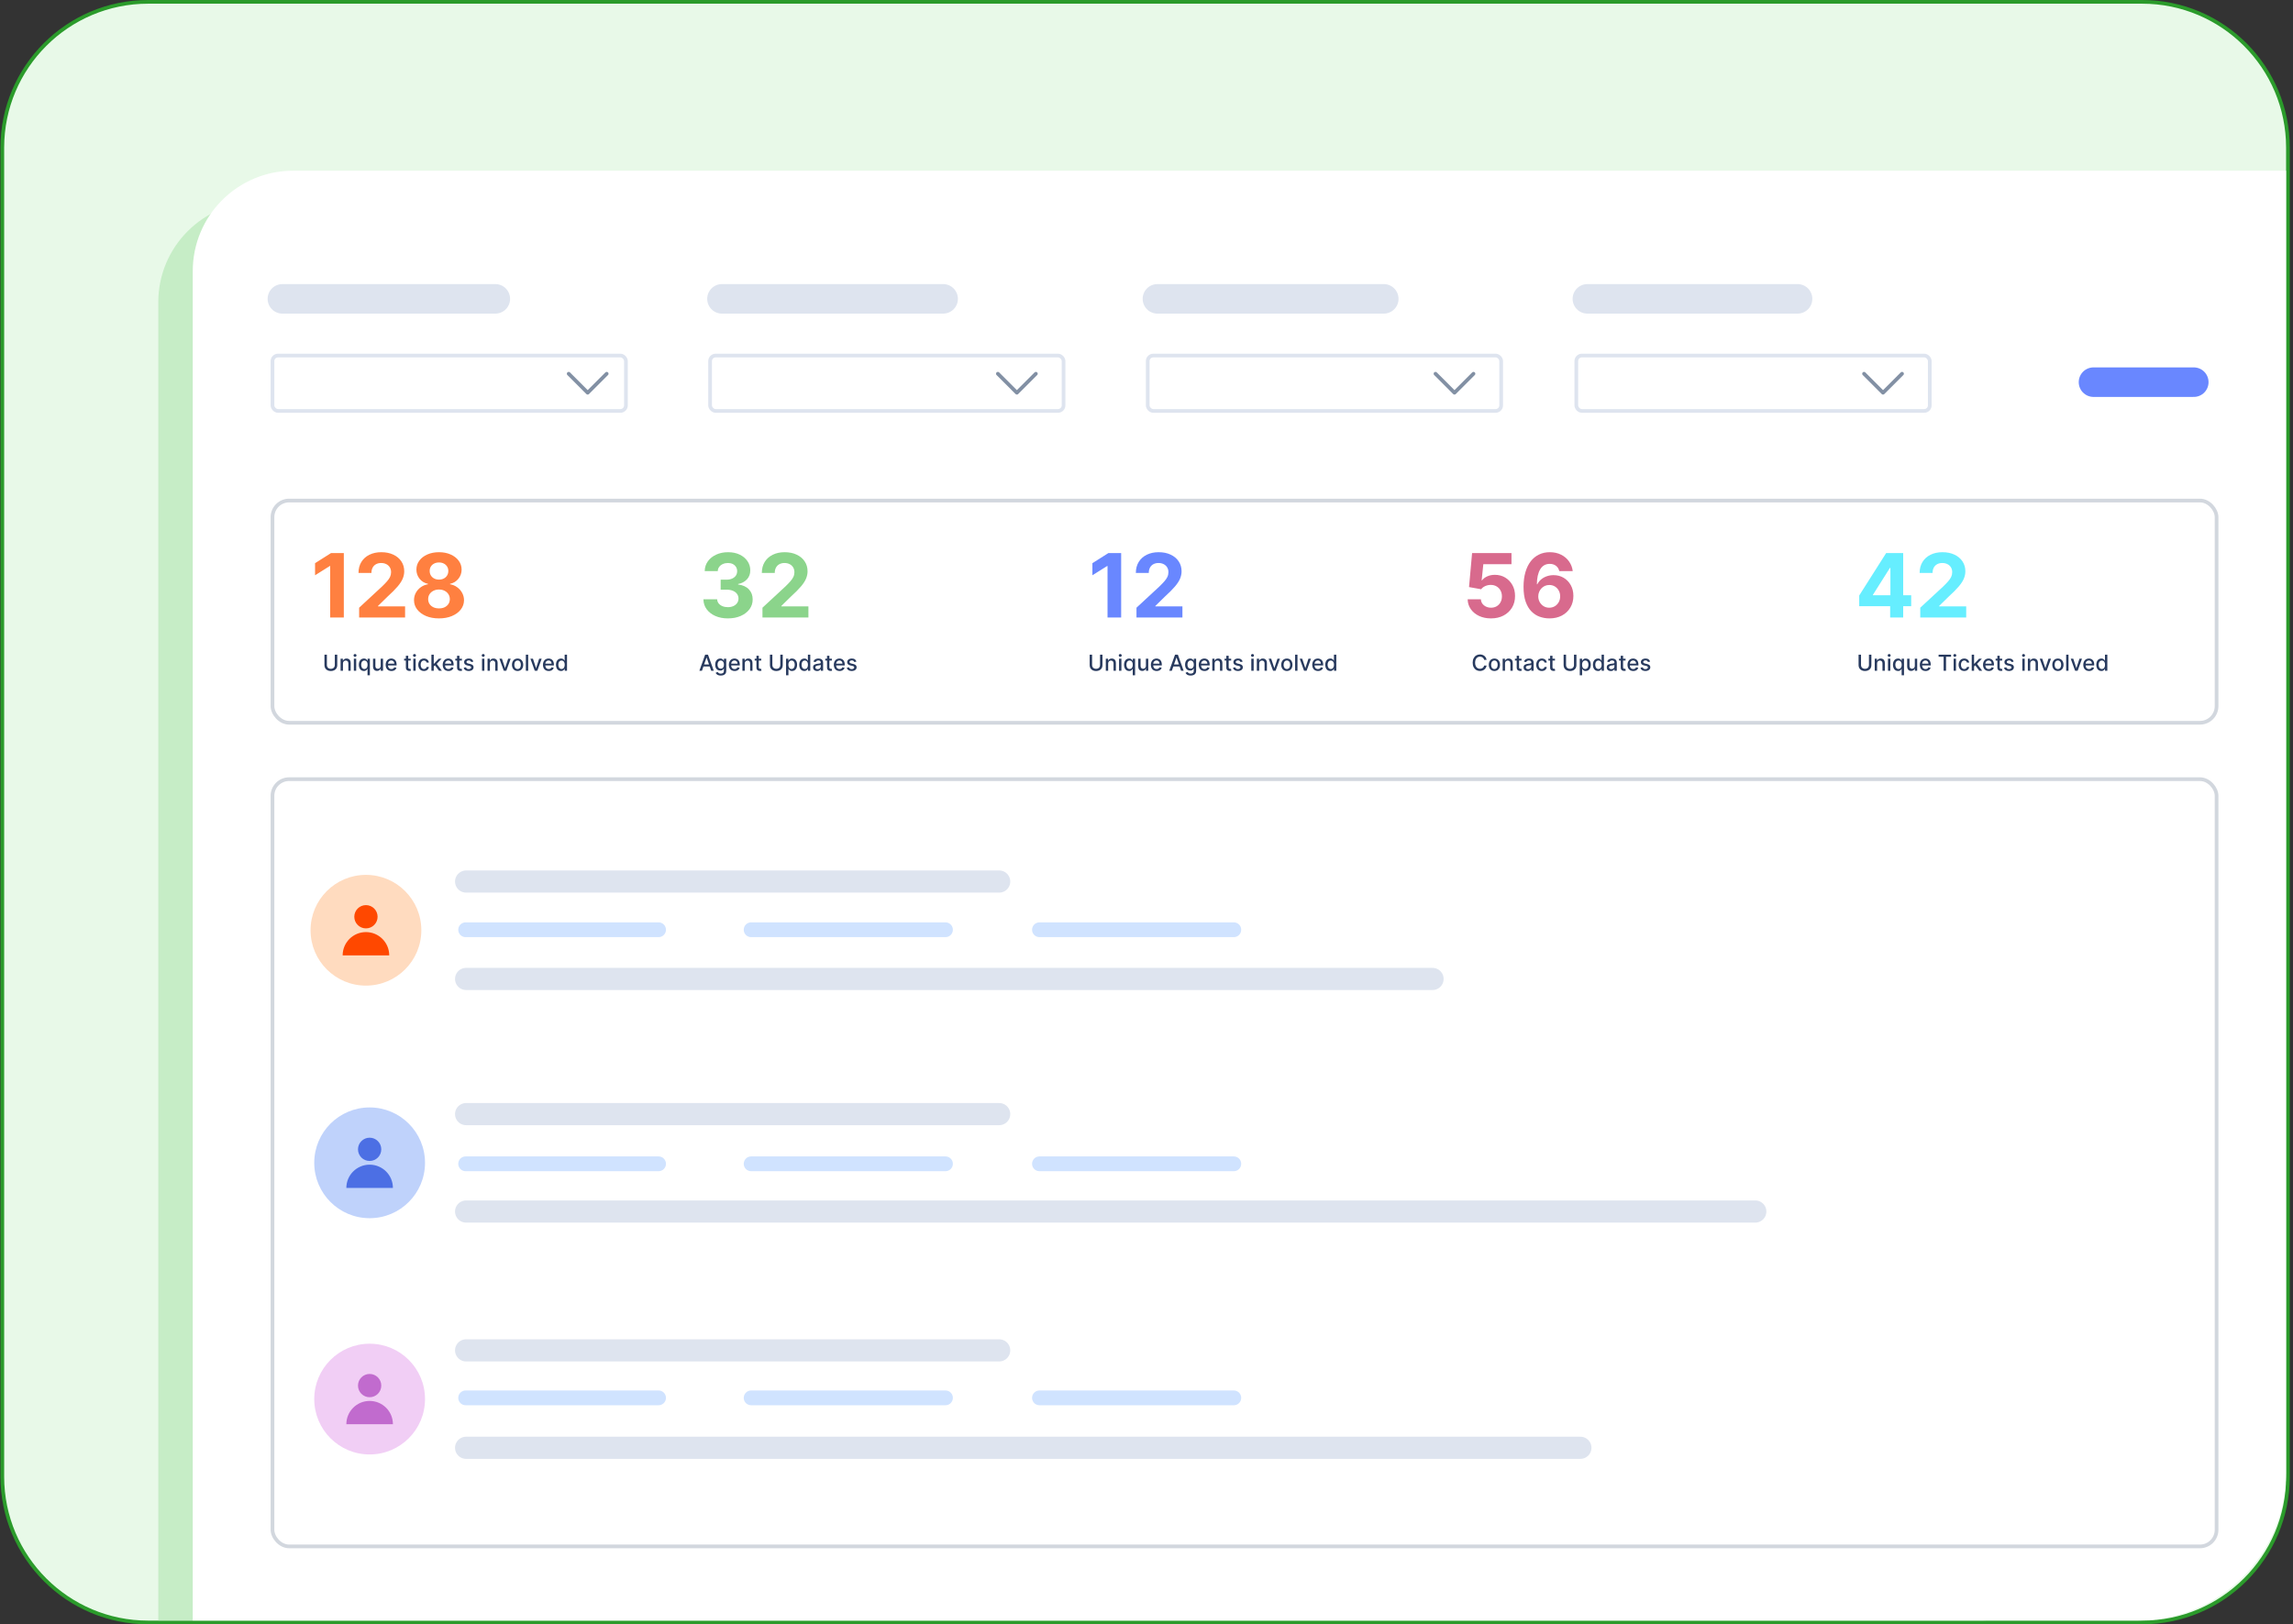
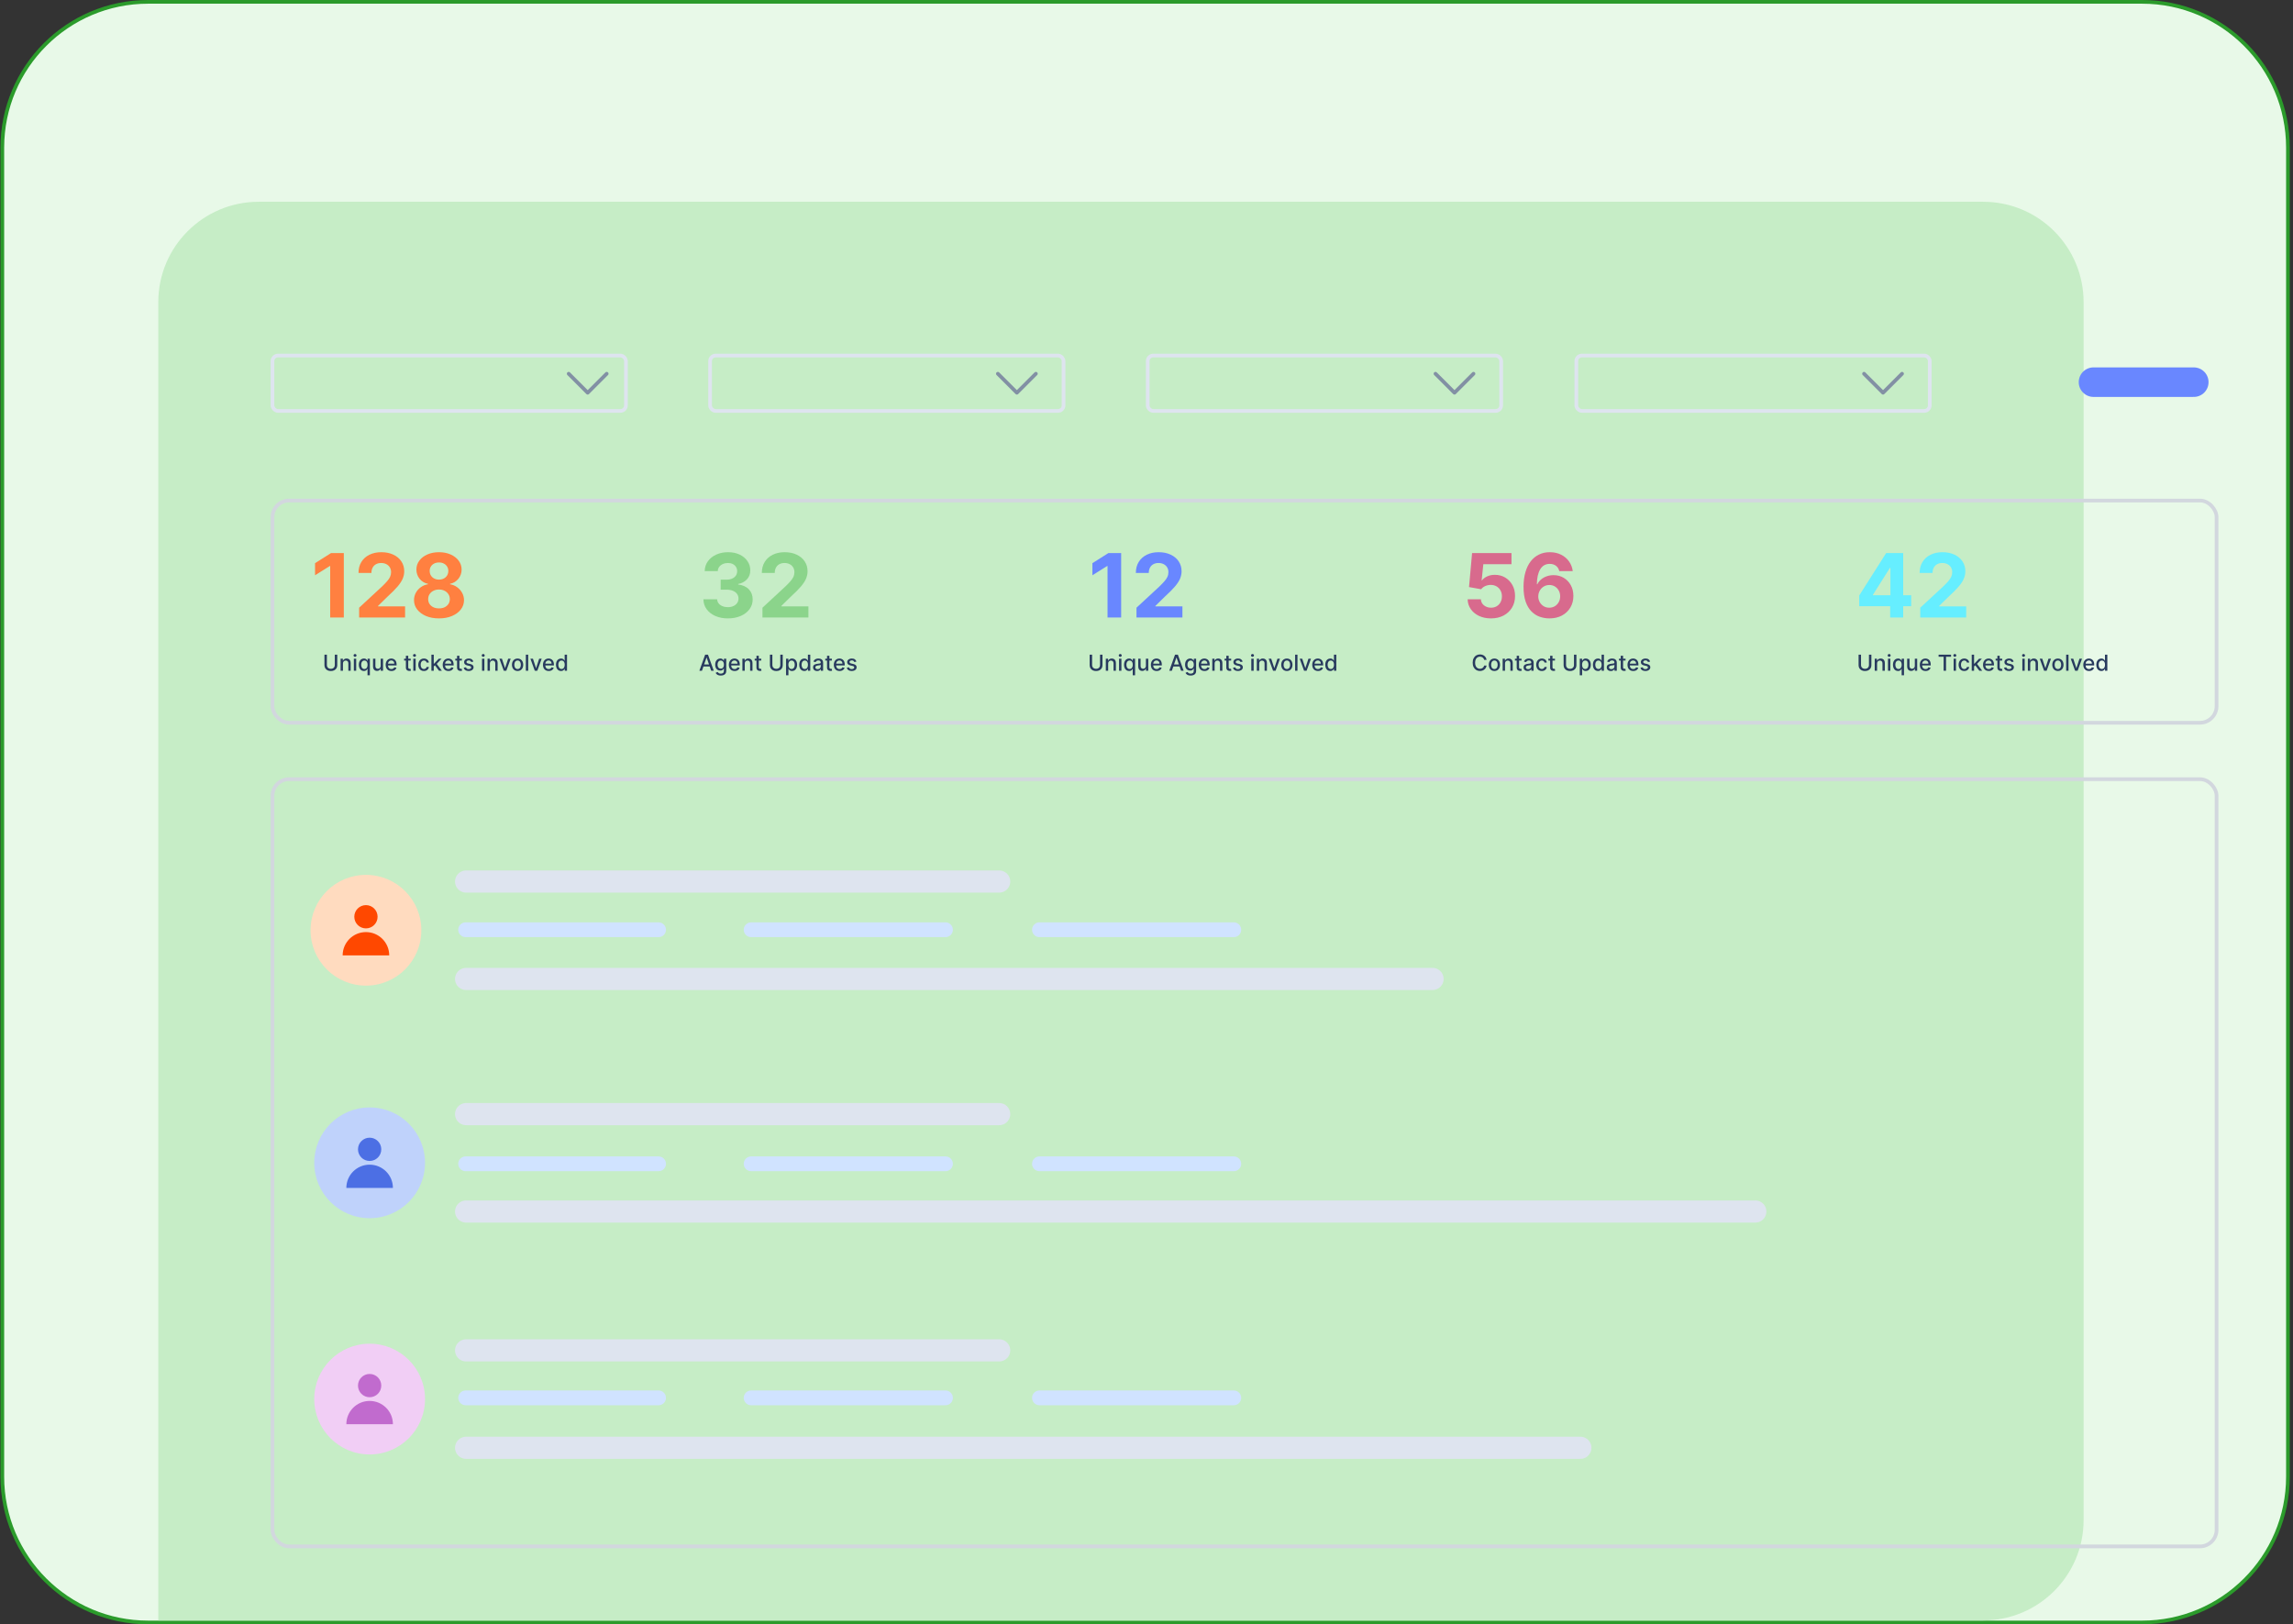
<svg xmlns="http://www.w3.org/2000/svg" width="621" height="440" viewBox="0 0 621 440" fill="none">
  <rect x="0" y="0" width="621" height="440" fill="#333333" stroke="none" />
  <path d="M0.629 40C0.629 18.185 18.314 0.5 40.129 0.5H580.129C601.944 0.5 619.629 18.185 619.629 40V400C619.629 421.815 601.944 439.5 580.129 439.5H40.129C18.314 439.5 0.629 421.815 0.629 400V40Z" fill="#E8F9E8" stroke="#2B9B2B" />
  <path d="M42.867 81.855C42.867 66.833 55.045 54.656 70.067 54.656H537.093C552.115 54.656 564.292 66.833 564.292 81.855V411.749C564.292 426.771 552.115 438.949 537.093 438.949H42.867V81.855Z" fill="#C6EDC6" />
-   <path d="M52.201 73.439C52.201 58.417 64.379 46.239 79.401 46.239H619.11V398.948C619.11 421.04 601.201 438.948 579.11 438.948H52.201V73.439Z" fill="white" />
  <rect x="73.795" y="135.589" width="526.506" height="60.195" rx="4.5" stroke="#D2D7DE" />
  <rect x="73.795" y="211.064" width="526.506" height="207.831" rx="4.5" stroke="#D2D7DE" />
  <circle cx="99.106" cy="251.989" r="15" fill="#FFDBBF" />
  <circle cx="99.106" cy="248.335" r="3.153" fill="#FF4800" />
  <path d="M99.106 252.489C95.622 252.489 92.799 255.312 92.799 258.795H105.412C105.412 255.312 102.589 252.489 99.106 252.489Z" fill="#FF4800" />
  <path d="M126.232 238.795H270.602" stroke="#DEE4EF" stroke-width="6" stroke-linecap="round" />
  <path d="M126.232 265.182H387.969" stroke="#DEE4EF" stroke-width="6" stroke-linecap="round" />
  <path d="M126.107 251.854H178.358M203.423 251.854H256.06M281.51 251.854H334.146" stroke="#D0E3FF" stroke-width="4" stroke-linecap="round" />
  <path d="M126.232 328.182H475.375" stroke="#DEE4EF" stroke-width="6" stroke-linecap="round" />
  <circle cx="100.105" cy="314.989" r="15" fill="#BFD2FB" />
  <circle cx="100.106" cy="311.335" r="3.153" fill="#4C6FE4" />
  <path d="M100.105 315.489C96.622 315.489 93.799 318.312 93.799 321.795H106.412C106.412 318.312 103.589 315.489 100.105 315.489Z" fill="#4C6FE4" />
  <path d="M126.232 301.795H270.602" stroke="#DEE4EF" stroke-width="6" stroke-linecap="round" />
  <path d="M126.107 315.256H178.358M203.423 315.256H256.06M281.51 315.256H334.146" stroke="#D0E3FF" stroke-width="4" stroke-linecap="round" />
  <circle cx="100.105" cy="378.989" r="15" fill="#F1CEF5" />
  <circle cx="100.106" cy="375.335" r="3.153" fill="#C16BCE" />
  <path d="M100.105 379.489C96.622 379.489 93.799 382.312 93.799 385.795H106.412C106.412 382.312 103.589 379.489 100.105 379.489Z" fill="#C16BCE" />
  <path d="M126.232 365.795H270.602" stroke="#DEE4EF" stroke-width="6" stroke-linecap="round" />
  <path d="M126.232 392.182H428.005" stroke="#DEE4EF" stroke-width="6" stroke-linecap="round" />
  <path d="M126.107 378.658H178.358M203.423 378.658H256.06M281.51 378.658H334.146" stroke="#D0E3FF" stroke-width="4" stroke-linecap="round" />
  <path d="M93.114 149.822V167.277H89.424V153.325H89.321L85.324 155.831V152.558L89.645 149.822H93.114ZM97.262 167.277V164.618L103.475 158.865C104.004 158.353 104.447 157.893 104.805 157.484C105.169 157.075 105.444 156.674 105.632 156.282C105.819 155.885 105.913 155.456 105.913 154.995C105.913 154.484 105.797 154.044 105.564 153.674C105.331 153.299 105.012 153.012 104.609 152.814C104.206 152.609 103.748 152.507 103.237 152.507C102.703 152.507 102.237 152.615 101.839 152.831C101.441 153.047 101.135 153.356 100.919 153.76C100.703 154.163 100.595 154.643 100.595 155.2H97.092C97.092 154.058 97.35 153.066 97.868 152.226C98.385 151.385 99.109 150.734 100.041 150.274C100.973 149.814 102.047 149.583 103.262 149.583C104.512 149.583 105.6 149.805 106.527 150.248C107.458 150.686 108.183 151.294 108.7 152.072C109.217 152.851 109.475 153.743 109.475 154.748C109.475 155.407 109.345 156.058 109.083 156.7C108.828 157.342 108.37 158.055 107.711 158.839C107.052 159.618 106.123 160.552 104.924 161.643L102.376 164.14V164.26H109.706V167.277H97.262ZM118.891 167.515C117.578 167.515 116.411 167.302 115.388 166.876C114.371 166.444 113.573 165.856 112.993 165.112C112.414 164.368 112.124 163.524 112.124 162.581C112.124 161.853 112.289 161.186 112.618 160.578C112.953 159.964 113.408 159.456 113.982 159.052C114.556 158.643 115.198 158.382 115.908 158.268V158.149C114.976 157.961 114.221 157.51 113.641 156.794C113.061 156.072 112.772 155.234 112.772 154.28C112.772 153.376 113.036 152.572 113.564 151.868C114.093 151.157 114.817 150.601 115.738 150.197C116.664 149.788 117.715 149.583 118.891 149.583C120.067 149.583 121.115 149.788 122.036 150.197C122.962 150.606 123.689 151.166 124.218 151.876C124.746 152.581 125.013 153.382 125.019 154.28C125.013 155.24 124.718 156.078 124.132 156.794C123.547 157.51 122.797 157.961 121.882 158.149V158.268C122.581 158.382 123.215 158.643 123.783 159.052C124.357 159.456 124.811 159.964 125.147 160.578C125.488 161.186 125.661 161.853 125.667 162.581C125.661 163.524 125.368 164.368 124.789 165.112C124.209 165.856 123.408 166.444 122.385 166.876C121.368 167.302 120.203 167.515 118.891 167.515ZM118.891 164.805C119.476 164.805 119.988 164.7 120.425 164.49C120.863 164.274 121.203 163.978 121.448 163.603C121.698 163.223 121.823 162.785 121.823 162.291C121.823 161.785 121.695 161.339 121.439 160.953C121.184 160.561 120.837 160.254 120.4 160.032C119.962 159.805 119.459 159.691 118.891 159.691C118.328 159.691 117.826 159.805 117.382 160.032C116.939 160.254 116.59 160.561 116.334 160.953C116.084 161.339 115.959 161.785 115.959 162.291C115.959 162.785 116.081 163.223 116.326 163.603C116.57 163.978 116.914 164.274 117.357 164.49C117.8 164.7 118.311 164.805 118.891 164.805ZM118.891 157.007C119.38 157.007 119.814 156.907 120.195 156.708C120.576 156.51 120.874 156.234 121.09 155.882C121.306 155.53 121.414 155.123 121.414 154.663C121.414 154.208 121.306 153.811 121.09 153.47C120.874 153.123 120.578 152.853 120.203 152.66C119.828 152.461 119.391 152.362 118.891 152.362C118.397 152.362 117.959 152.461 117.578 152.66C117.198 152.853 116.9 153.123 116.684 153.47C116.473 153.811 116.368 154.208 116.368 154.663C116.368 155.123 116.476 155.53 116.692 155.882C116.908 156.234 117.206 156.51 117.587 156.708C117.968 156.907 118.402 157.007 118.891 157.007Z" fill="#FF8040" />
  <path d="M197.124 167.515C195.852 167.515 194.718 167.297 193.724 166.859C192.735 166.416 191.954 165.808 191.38 165.035C190.812 164.257 190.519 163.359 190.502 162.342H194.218C194.241 162.768 194.38 163.143 194.636 163.467C194.897 163.785 195.244 164.032 195.675 164.208C196.107 164.385 196.593 164.473 197.133 164.473C197.695 164.473 198.192 164.373 198.624 164.174C199.056 163.976 199.394 163.7 199.638 163.348C199.883 162.995 200.005 162.589 200.005 162.129C200.005 161.663 199.874 161.251 199.613 160.893C199.357 160.53 198.988 160.245 198.505 160.041C198.028 159.836 197.46 159.734 196.8 159.734H195.173V157.024H196.8C197.357 157.024 197.849 156.927 198.275 156.734C198.707 156.541 199.042 156.274 199.281 155.933C199.519 155.586 199.638 155.183 199.638 154.723C199.638 154.285 199.533 153.902 199.323 153.572C199.119 153.237 198.829 152.976 198.454 152.788C198.085 152.601 197.653 152.507 197.158 152.507C196.658 152.507 196.201 152.598 195.786 152.78C195.371 152.956 195.039 153.208 194.789 153.538C194.539 153.868 194.406 154.254 194.388 154.697H190.852C190.869 153.691 191.156 152.805 191.712 152.038C192.269 151.271 193.019 150.672 193.962 150.24C194.911 149.802 195.982 149.583 197.175 149.583C198.38 149.583 199.434 149.802 200.337 150.24C201.241 150.677 201.942 151.268 202.442 152.012C202.948 152.751 203.198 153.581 203.192 154.501C203.198 155.478 202.894 156.294 202.281 156.947C201.673 157.601 200.88 158.015 199.903 158.191V158.328C201.187 158.493 202.164 158.939 202.835 159.666C203.511 160.387 203.846 161.291 203.84 162.376C203.846 163.37 203.559 164.254 202.979 165.027C202.406 165.799 201.613 166.407 200.602 166.851C199.59 167.294 198.431 167.515 197.124 167.515ZM206.493 167.277V164.618L212.706 158.865C213.234 158.353 213.678 157.893 214.036 157.484C214.399 157.075 214.675 156.674 214.862 156.282C215.05 155.885 215.143 155.456 215.143 154.995C215.143 154.484 215.027 154.044 214.794 153.674C214.561 153.299 214.243 153.012 213.839 152.814C213.436 152.609 212.979 152.507 212.467 152.507C211.933 152.507 211.467 152.615 211.07 152.831C210.672 153.047 210.365 153.356 210.149 153.76C209.933 154.163 209.825 154.643 209.825 155.2H206.322C206.322 154.058 206.581 153.066 207.098 152.226C207.615 151.385 208.339 150.734 209.271 150.274C210.203 149.814 211.277 149.583 212.493 149.583C213.743 149.583 214.831 149.805 215.757 150.248C216.689 150.686 217.413 151.294 217.93 152.072C218.447 152.851 218.706 153.743 218.706 154.748C218.706 155.407 218.575 156.058 218.314 156.7C218.058 157.342 217.601 158.055 216.942 158.839C216.283 159.618 215.354 160.552 214.155 161.643L211.607 164.14V164.26H218.936V167.277H206.493Z" fill="#8BD48B" />
  <path d="M303.637 149.822V167.277H299.947V153.325H299.845L295.848 155.831V152.558L300.169 149.822H303.637ZM307.786 167.277V164.618L313.999 158.865C314.527 158.353 314.971 157.893 315.328 157.484C315.692 157.075 315.968 156.674 316.155 156.282C316.343 155.885 316.436 155.456 316.436 154.995C316.436 154.484 316.32 154.044 316.087 153.674C315.854 153.299 315.536 153.012 315.132 152.814C314.729 152.609 314.272 152.507 313.76 152.507C313.226 152.507 312.76 152.615 312.363 152.831C311.965 153.047 311.658 153.356 311.442 153.76C311.226 154.163 311.118 154.643 311.118 155.2H307.615C307.615 154.058 307.874 153.066 308.391 152.226C308.908 151.385 309.632 150.734 310.564 150.274C311.496 149.814 312.57 149.583 313.786 149.583C315.036 149.583 316.124 149.805 317.05 150.248C317.982 150.686 318.706 151.294 319.223 152.072C319.74 152.851 319.999 153.743 319.999 154.748C319.999 155.407 319.868 156.058 319.607 156.7C319.351 157.342 318.894 158.055 318.235 158.839C317.576 159.618 316.647 160.552 315.448 161.643L312.9 164.14V164.26H320.229V167.277H307.786Z" fill="#6987FF" />
  <path d="M403.79 167.515C402.585 167.515 401.511 167.294 400.568 166.851C399.631 166.407 398.886 165.797 398.335 165.018C397.784 164.24 397.497 163.348 397.474 162.342H401.054C401.094 163.018 401.378 163.566 401.906 163.987C402.435 164.407 403.062 164.618 403.79 164.618C404.369 164.618 404.881 164.49 405.324 164.234C405.773 163.973 406.122 163.612 406.372 163.152C406.628 162.686 406.756 162.152 406.756 161.549C406.756 160.936 406.625 160.396 406.364 159.93C406.108 159.464 405.753 159.101 405.298 158.839C404.844 158.578 404.324 158.444 403.739 158.439C403.227 158.439 402.73 158.544 402.247 158.754C401.77 158.964 401.398 159.251 401.131 159.615L397.849 159.027L398.676 149.822H409.347V152.839H401.719L401.267 157.211H401.369C401.676 156.78 402.139 156.422 402.759 156.137C403.378 155.853 404.071 155.711 404.838 155.711C405.889 155.711 406.827 155.958 407.651 156.453C408.474 156.947 409.125 157.626 409.602 158.49C410.08 159.348 410.315 160.336 410.31 161.456C410.315 162.632 410.043 163.677 409.491 164.592C408.946 165.501 408.182 166.217 407.199 166.74C406.222 167.257 405.085 167.515 403.79 167.515ZM419.582 167.515C418.685 167.51 417.818 167.359 416.983 167.064C416.153 166.768 415.409 166.288 414.75 165.623C414.091 164.958 413.568 164.078 413.182 162.981C412.801 161.885 412.611 160.538 412.611 158.941C412.616 157.476 412.784 156.166 413.114 155.012C413.449 153.853 413.926 152.87 414.545 152.064C415.17 151.257 415.918 150.643 416.787 150.223C417.656 149.797 418.631 149.583 419.71 149.583C420.875 149.583 421.903 149.811 422.795 150.265C423.688 150.714 424.403 151.325 424.943 152.098C425.489 152.87 425.818 153.737 425.932 154.697H422.293C422.151 154.089 421.852 153.612 421.398 153.265C420.943 152.919 420.381 152.745 419.71 152.745C418.574 152.745 417.71 153.24 417.119 154.228C416.534 155.217 416.236 156.561 416.224 158.26H416.344C416.605 157.743 416.957 157.302 417.401 156.939C417.849 156.569 418.358 156.288 418.926 156.095C419.5 155.896 420.105 155.797 420.741 155.797C421.776 155.797 422.696 156.041 423.503 156.53C424.31 157.012 424.946 157.677 425.412 158.524C425.878 159.37 426.111 160.339 426.111 161.43C426.111 162.612 425.835 163.663 425.284 164.583C424.739 165.504 423.974 166.226 422.991 166.748C422.014 167.265 420.878 167.521 419.582 167.515ZM419.565 164.618C420.134 164.618 420.642 164.481 421.091 164.208C421.54 163.936 421.892 163.566 422.148 163.101C422.403 162.635 422.531 162.112 422.531 161.532C422.531 160.953 422.403 160.433 422.148 159.973C421.898 159.512 421.551 159.146 421.108 158.873C420.665 158.601 420.159 158.464 419.591 158.464C419.165 158.464 418.77 158.544 418.406 158.703C418.048 158.862 417.733 159.083 417.46 159.368C417.193 159.652 416.983 159.981 416.83 160.356C416.676 160.726 416.599 161.12 416.599 161.541C416.599 162.103 416.727 162.618 416.983 163.083C417.244 163.549 417.597 163.922 418.04 164.2C418.489 164.478 418.997 164.618 419.565 164.618Z" fill="#D86A8D" />
  <path d="M503.524 164.208V161.302L510.811 149.822H513.316V153.845H511.833L507.24 161.115V161.251H517.595V164.208H503.524ZM511.901 167.277V163.322L511.97 162.035V149.822H515.43V167.277H511.901ZM520.053 167.277V164.618L526.267 158.865C526.795 158.353 527.238 157.893 527.596 157.484C527.96 157.075 528.235 156.674 528.423 156.282C528.61 155.885 528.704 155.456 528.704 154.995C528.704 154.484 528.588 154.044 528.355 153.674C528.122 153.299 527.803 153.012 527.4 152.814C526.997 152.609 526.539 152.507 526.028 152.507C525.494 152.507 525.028 152.615 524.63 152.831C524.232 153.047 523.926 153.356 523.71 153.76C523.494 154.163 523.386 154.643 523.386 155.2H519.883C519.883 154.058 520.142 153.066 520.659 152.226C521.176 151.385 521.9 150.734 522.832 150.274C523.764 149.814 524.838 149.583 526.053 149.583C527.303 149.583 528.392 149.805 529.318 150.248C530.249 150.686 530.974 151.294 531.491 152.072C532.008 152.851 532.267 153.743 532.267 154.748C532.267 155.407 532.136 156.058 531.874 156.7C531.619 157.342 531.161 158.055 530.502 158.839C529.843 159.618 528.914 160.552 527.715 161.643L525.167 164.14V164.26H532.497V167.277H520.053Z" fill="#66EEFF" />
-   <path d="M76.481 80.952H134.143M195.528 80.952H255.423M313.459 80.952H374.757M429.903 80.952H486.819" stroke="#DEE4EF" stroke-width="8" stroke-linecap="round" />
  <path d="M566.971 103.521H594.127" stroke="#6987FF" stroke-width="8" stroke-linecap="round" />
  <rect x="73.795" y="96.312" width="95.723" height="15" rx="1.5" stroke="#DEE4EF" />
  <path d="M164.307 101.239L159.16 106.385L154.014 101.239" stroke="#8290A4" stroke-miterlimit="10" stroke-linecap="round" stroke-linejoin="round" />
  <path d="M280.54 101.239L275.393 106.385L270.246 101.239" stroke="#8290A4" stroke-miterlimit="10" stroke-linecap="round" stroke-linejoin="round" />
  <path d="M399.057 101.239L393.91 106.385L388.764 101.239" stroke="#8290A4" stroke-miterlimit="10" stroke-linecap="round" stroke-linejoin="round" />
  <path d="M515.12 101.239L509.973 106.385L504.826 101.239" stroke="#8290A4" stroke-miterlimit="10" stroke-linecap="round" stroke-linejoin="round" />
  <rect x="192.312" y="96.312" width="95.723" height="15" rx="1.5" stroke="#DEE4EF" />
  <rect x="310.83" y="96.312" width="95.723" height="15" rx="1.5" stroke="#DEE4EF" />
  <rect x="426.906" y="96.312" width="95.723" height="15" rx="1.5" stroke="#DEE4EF" />
  <path d="M90.676 177.336H91.337V180.206C91.337 180.511 91.265 180.782 91.121 181.018C90.978 181.252 90.776 181.437 90.516 181.572C90.256 181.705 89.952 181.772 89.602 181.772C89.254 181.772 88.95 181.705 88.69 181.572C88.43 181.437 88.229 181.252 88.085 181.018C87.942 180.782 87.87 180.511 87.87 180.206V177.336H88.528V180.153C88.528 180.35 88.572 180.526 88.658 180.679C88.746 180.832 88.871 180.953 89.031 181.041C89.192 181.128 89.382 181.171 89.602 181.171C89.824 181.171 90.015 181.128 90.175 181.041C90.337 180.953 90.461 180.832 90.546 180.679C90.633 180.526 90.676 180.35 90.676 180.153V177.336ZM92.88 179.756V181.7H92.243V178.427H92.854V178.959H92.895C92.97 178.786 93.088 178.647 93.248 178.542C93.41 178.437 93.614 178.384 93.86 178.384C94.083 178.384 94.278 178.431 94.446 178.525C94.614 178.617 94.743 178.755 94.836 178.938C94.928 179.121 94.974 179.348 94.974 179.618V181.7H94.337V179.695C94.337 179.457 94.275 179.272 94.152 179.138C94.028 179.004 93.859 178.936 93.643 178.936C93.495 178.936 93.364 178.968 93.248 179.032C93.135 179.096 93.045 179.19 92.978 179.313C92.912 179.435 92.88 179.583 92.88 179.756ZM95.829 181.7V178.427H96.466V181.7H95.829ZM96.15 177.922C96.04 177.922 95.944 177.885 95.865 177.811C95.787 177.736 95.748 177.646 95.748 177.543C95.748 177.437 95.787 177.348 95.865 177.274C95.944 177.199 96.04 177.161 96.15 177.161C96.261 177.161 96.356 177.199 96.434 177.274C96.513 177.348 96.553 177.437 96.553 177.543C96.553 177.646 96.513 177.736 96.434 177.811C96.356 177.885 96.261 177.922 96.15 177.922ZM99.532 182.927V181.19H99.494C99.456 181.26 99.4 181.339 99.328 181.429C99.257 181.518 99.159 181.597 99.034 181.663C98.909 181.73 98.747 181.763 98.548 181.763C98.284 181.763 98.048 181.696 97.841 181.561C97.635 181.425 97.473 181.231 97.355 180.979C97.238 180.727 97.18 180.423 97.18 180.07C97.18 179.716 97.239 179.413 97.357 179.162C97.476 178.91 97.64 178.718 97.847 178.584C98.054 178.451 98.289 178.384 98.552 178.384C98.755 178.384 98.919 178.418 99.042 178.486C99.167 178.553 99.264 178.631 99.332 178.721C99.402 178.81 99.456 178.889 99.494 178.957H99.547V178.427H100.169V182.927H99.532ZM98.689 181.22C98.872 181.22 99.027 181.172 99.153 181.075C99.281 180.977 99.377 180.842 99.443 180.668C99.51 180.495 99.543 180.293 99.543 180.063C99.543 179.836 99.51 179.637 99.445 179.467C99.38 179.296 99.284 179.163 99.157 179.068C99.031 178.973 98.875 178.925 98.689 178.925C98.497 178.925 98.337 178.975 98.209 179.075C98.081 179.174 97.985 179.31 97.919 179.481C97.856 179.653 97.823 179.847 97.823 180.063C97.823 180.282 97.856 180.479 97.921 180.653C97.987 180.828 98.084 180.967 98.211 181.069C98.341 181.17 98.5 181.22 98.689 181.22ZM103.099 180.342V178.427H103.738V181.7H103.112V181.133H103.078C103.002 181.307 102.882 181.453 102.716 181.57C102.551 181.685 102.346 181.742 102.1 181.742C101.89 181.742 101.703 181.696 101.542 181.604C101.381 181.51 101.255 181.371 101.162 181.188C101.071 181.005 101.026 180.778 101.026 180.508V178.427H101.663V180.432C101.663 180.655 101.725 180.832 101.848 180.964C101.972 181.097 102.132 181.163 102.33 181.163C102.449 181.163 102.568 181.133 102.686 181.073C102.805 181.013 102.904 180.923 102.982 180.803C103.061 180.682 103.1 180.528 103.099 180.342ZM106.005 181.766C105.682 181.766 105.405 181.697 105.172 181.559C104.94 181.42 104.761 181.224 104.635 180.973C104.51 180.72 104.447 180.424 104.447 180.084C104.447 179.749 104.51 179.454 104.635 179.198C104.761 178.942 104.937 178.743 105.163 178.599C105.39 178.456 105.656 178.384 105.96 178.384C106.145 178.384 106.324 178.415 106.497 178.476C106.67 178.537 106.826 178.633 106.964 178.763C107.101 178.894 107.21 179.064 107.29 179.273C107.369 179.48 107.409 179.732 107.409 180.029V180.255H104.807V179.778H106.785C106.785 179.61 106.751 179.462 106.682 179.332C106.614 179.202 106.518 179.099 106.395 179.023C106.273 178.948 106.129 178.91 105.964 178.91C105.785 178.91 105.629 178.954 105.496 179.043C105.363 179.129 105.261 179.243 105.189 179.383C105.118 179.523 105.082 179.674 105.082 179.837V180.21C105.082 180.429 105.121 180.615 105.197 180.768C105.275 180.922 105.384 181.039 105.523 181.12C105.662 181.2 105.825 181.239 106.011 181.239C106.132 181.239 106.242 181.222 106.341 181.188C106.441 181.153 106.527 181.1 106.599 181.03C106.672 180.961 106.727 180.875 106.765 180.773L107.368 180.881C107.32 181.059 107.233 181.214 107.108 181.348C106.985 181.48 106.829 181.583 106.642 181.657C106.456 181.729 106.243 181.766 106.005 181.766ZM111.231 178.427V178.938H109.444V178.427H111.231ZM109.923 177.643H110.56V180.739C110.56 180.862 110.579 180.955 110.616 181.018C110.653 181.079 110.7 181.121 110.758 181.143C110.818 181.165 110.883 181.175 110.952 181.175C111.003 181.175 111.048 181.172 111.086 181.165C111.125 181.158 111.155 181.152 111.176 181.148L111.291 181.674C111.254 181.688 111.202 181.702 111.133 181.717C111.065 181.732 110.98 181.741 110.878 181.742C110.71 181.745 110.554 181.715 110.409 181.653C110.264 181.59 110.147 181.494 110.057 181.363C109.968 181.232 109.923 181.068 109.923 180.871V177.643ZM111.936 181.7V178.427H112.573V181.7H111.936ZM112.258 177.922C112.147 177.922 112.052 177.885 111.972 177.811C111.894 177.736 111.855 177.646 111.855 177.543C111.855 177.437 111.894 177.348 111.972 177.274C112.052 177.199 112.147 177.161 112.258 177.161C112.369 177.161 112.463 177.199 112.541 177.274C112.621 177.348 112.661 177.437 112.661 177.543C112.661 177.646 112.621 177.736 112.541 177.811C112.463 177.885 112.369 177.922 112.258 177.922ZM114.809 181.766C114.492 181.766 114.219 181.694 113.991 181.55C113.763 181.405 113.589 181.206 113.466 180.952C113.344 180.697 113.283 180.406 113.283 180.078C113.283 179.746 113.346 179.452 113.471 179.198C113.596 178.942 113.772 178.743 113.999 178.599C114.226 178.456 114.494 178.384 114.802 178.384C115.051 178.384 115.273 178.43 115.467 178.523C115.662 178.614 115.819 178.741 115.938 178.906C116.059 179.071 116.131 179.263 116.153 179.484H115.533C115.499 179.33 115.421 179.198 115.299 179.087C115.178 178.977 115.016 178.921 114.813 178.921C114.635 178.921 114.48 178.968 114.346 179.062C114.214 179.154 114.111 179.286 114.037 179.458C113.964 179.629 113.927 179.83 113.927 180.063C113.927 180.302 113.963 180.508 114.035 180.681C114.108 180.854 114.21 180.989 114.342 181.084C114.476 181.179 114.633 181.227 114.813 181.227C114.934 181.227 115.043 181.204 115.141 181.16C115.241 181.115 115.324 181.05 115.39 180.967C115.459 180.883 115.506 180.782 115.533 180.664H116.153C116.131 180.876 116.062 181.065 115.947 181.231C115.831 181.397 115.677 181.528 115.484 181.623C115.292 181.718 115.067 181.766 114.809 181.766ZM117.42 180.589L117.416 179.812H117.527L118.831 178.427H119.594L118.107 180.004H118.006L117.42 180.589ZM116.835 181.7V177.336H117.472V181.7H116.835ZM118.901 181.7L117.729 180.144L118.168 179.699L119.683 181.7H118.901ZM121.45 181.766C121.128 181.766 120.85 181.697 120.617 181.559C120.385 181.42 120.206 181.224 120.08 180.973C119.955 180.72 119.893 180.424 119.893 180.084C119.893 179.749 119.955 179.454 120.08 179.198C120.206 178.942 120.383 178.743 120.608 178.599C120.836 178.456 121.101 178.384 121.405 178.384C121.59 178.384 121.769 178.415 121.942 178.476C122.116 178.537 122.271 178.633 122.409 178.763C122.547 178.894 122.655 179.064 122.735 179.273C122.814 179.48 122.854 179.732 122.854 180.029V180.255H120.253V179.778H122.23C122.23 179.61 122.196 179.462 122.128 179.332C122.059 179.202 121.964 179.099 121.84 179.023C121.718 178.948 121.574 178.91 121.41 178.91C121.231 178.91 121.074 178.954 120.941 179.043C120.809 179.129 120.706 179.243 120.634 179.383C120.563 179.523 120.528 179.674 120.528 179.837V180.21C120.528 180.429 120.566 180.615 120.643 180.768C120.721 180.922 120.829 181.039 120.969 181.12C121.108 181.2 121.27 181.239 121.456 181.239C121.577 181.239 121.687 181.222 121.787 181.188C121.886 181.153 121.972 181.1 122.045 181.03C122.117 180.961 122.172 180.875 122.211 180.773L122.814 180.881C122.765 181.059 122.679 181.214 122.554 181.348C122.43 181.48 122.275 181.583 122.087 181.657C121.901 181.729 121.689 181.766 121.45 181.766ZM125.089 178.427V178.938H123.301V178.427H125.089ZM123.781 177.643H124.418V180.739C124.418 180.862 124.436 180.955 124.473 181.018C124.51 181.079 124.558 181.121 124.616 181.143C124.675 181.165 124.74 181.175 124.81 181.175C124.861 181.175 124.906 181.172 124.944 181.165C124.982 181.158 125.012 181.152 125.033 181.148L125.148 181.674C125.112 181.688 125.059 181.702 124.991 181.717C124.923 181.732 124.837 181.741 124.735 181.742C124.567 181.745 124.411 181.715 124.266 181.653C124.121 181.59 124.004 181.494 123.915 181.363C123.825 181.232 123.781 181.068 123.781 180.871V177.643ZM128.193 179.226L127.616 179.328C127.592 179.254 127.553 179.184 127.501 179.117C127.45 179.05 127.38 178.996 127.292 178.953C127.204 178.91 127.094 178.889 126.962 178.889C126.781 178.889 126.631 178.93 126.51 179.011C126.389 179.09 126.329 179.193 126.329 179.32C126.329 179.429 126.369 179.517 126.45 179.584C126.531 179.651 126.662 179.705 126.842 179.748L127.362 179.867C127.663 179.937 127.888 180.044 128.036 180.189C128.183 180.334 128.257 180.522 128.257 180.754C128.257 180.95 128.2 181.124 128.087 181.278C127.974 181.43 127.817 181.549 127.616 181.636C127.415 181.722 127.183 181.766 126.919 181.766C126.553 181.766 126.254 181.687 126.022 181.531C125.79 181.374 125.648 181.15 125.596 180.86L126.212 180.766C126.25 180.927 126.329 181.048 126.448 181.131C126.567 181.212 126.723 181.252 126.915 181.252C127.124 181.252 127.29 181.209 127.415 181.122C127.54 181.034 127.603 180.927 127.603 180.8C127.603 180.698 127.565 180.612 127.488 180.543C127.413 180.473 127.297 180.42 127.141 180.385L126.587 180.263C126.281 180.194 126.055 180.083 125.909 179.931C125.764 179.779 125.692 179.587 125.692 179.354C125.692 179.16 125.746 178.991 125.854 178.847C125.962 178.702 126.111 178.589 126.301 178.508C126.491 178.425 126.71 178.384 126.955 178.384C127.309 178.384 127.587 178.461 127.79 178.614C127.994 178.766 128.128 178.97 128.193 179.226ZM130.545 181.7V178.427H131.183V181.7H130.545ZM130.867 177.922C130.756 177.922 130.661 177.885 130.582 177.811C130.504 177.736 130.464 177.646 130.464 177.543C130.464 177.437 130.504 177.348 130.582 177.274C130.661 177.199 130.756 177.161 130.867 177.161C130.978 177.161 131.072 177.199 131.151 177.274C131.23 177.348 131.27 177.437 131.27 177.543C131.27 177.646 131.23 177.736 131.151 177.811C131.072 177.885 130.978 177.922 130.867 177.922ZM132.677 179.756V181.7H132.04V178.427H132.651V178.959H132.692C132.767 178.786 132.885 178.647 133.045 178.542C133.207 178.437 133.411 178.384 133.657 178.384C133.88 178.384 134.075 178.431 134.243 178.525C134.41 178.617 134.54 178.755 134.633 178.938C134.725 179.121 134.771 179.348 134.771 179.618V181.7H134.134V179.695C134.134 179.457 134.072 179.272 133.949 179.138C133.825 179.004 133.655 178.936 133.439 178.936C133.292 178.936 133.16 178.968 133.045 179.032C132.932 179.096 132.841 179.19 132.775 179.313C132.709 179.435 132.677 179.583 132.677 179.756ZM138.308 178.427L137.121 181.7H136.439L135.251 178.427H135.934L136.763 180.945H136.797L137.624 178.427H138.308ZM140.174 181.766C139.867 181.766 139.599 181.695 139.371 181.555C139.142 181.414 138.964 181.217 138.838 180.964C138.712 180.712 138.648 180.416 138.648 180.078C138.648 179.739 138.712 179.442 138.838 179.187C138.964 178.933 139.142 178.736 139.371 178.595C139.599 178.454 139.867 178.384 140.174 178.384C140.481 178.384 140.749 178.454 140.977 178.595C141.206 178.736 141.384 178.933 141.51 179.187C141.636 179.442 141.7 179.739 141.7 180.078C141.7 180.416 141.636 180.712 141.51 180.964C141.384 181.217 141.206 181.414 140.977 181.555C140.749 181.695 140.481 181.766 140.174 181.766ZM140.176 181.231C140.375 181.231 140.54 181.178 140.67 181.073C140.801 180.968 140.898 180.828 140.96 180.653C141.024 180.479 141.056 180.286 141.056 180.076C141.056 179.867 141.024 179.675 140.96 179.501C140.898 179.325 140.801 179.183 140.67 179.077C140.54 178.97 140.375 178.917 140.176 178.917C139.976 178.917 139.81 178.97 139.678 179.077C139.547 179.183 139.45 179.325 139.386 179.501C139.323 179.675 139.292 179.867 139.292 180.076C139.292 180.286 139.323 180.479 139.386 180.653C139.45 180.828 139.547 180.968 139.678 181.073C139.81 181.178 139.976 181.231 140.176 181.231ZM143.048 177.336V181.7H142.411V177.336H143.048ZM146.705 178.427L145.518 181.7H144.836L143.647 178.427H144.331L145.16 180.945H145.194L146.021 178.427H146.705ZM148.602 181.766C148.28 181.766 148.002 181.697 147.769 181.559C147.538 181.42 147.359 181.224 147.232 180.973C147.107 180.72 147.045 180.424 147.045 180.084C147.045 179.749 147.107 179.454 147.232 179.198C147.359 178.942 147.535 178.743 147.761 178.599C147.988 178.456 148.254 178.384 148.558 178.384C148.742 178.384 148.921 178.415 149.095 178.476C149.268 178.537 149.423 178.633 149.561 178.763C149.699 178.894 149.808 179.064 149.887 179.273C149.967 179.48 150.007 179.732 150.007 180.029V180.255H147.405V179.778H149.382C149.382 179.61 149.348 179.462 149.28 179.332C149.212 179.202 149.116 179.099 148.992 179.023C148.87 178.948 148.727 178.91 148.562 178.91C148.383 178.91 148.227 178.954 148.093 179.043C147.961 179.129 147.859 179.243 147.786 179.383C147.715 179.523 147.68 179.674 147.68 179.837V180.21C147.68 180.429 147.718 180.615 147.795 180.768C147.873 180.922 147.982 181.039 148.121 181.12C148.26 181.2 148.423 181.239 148.609 181.239C148.73 181.239 148.84 181.222 148.939 181.188C149.039 181.153 149.124 181.1 149.197 181.03C149.269 180.961 149.325 180.875 149.363 180.773L149.966 180.881C149.918 181.059 149.831 181.214 149.706 181.348C149.583 181.48 149.427 181.583 149.24 181.657C149.053 181.729 148.841 181.766 148.602 181.766ZM151.939 181.763C151.674 181.763 151.439 181.696 151.231 181.561C151.025 181.425 150.863 181.231 150.745 180.979C150.629 180.727 150.571 180.423 150.571 180.07C150.571 179.716 150.63 179.413 150.748 179.162C150.867 178.91 151.03 178.718 151.238 178.584C151.445 178.451 151.68 178.384 151.943 178.384C152.146 178.384 152.309 178.418 152.433 178.486C152.558 178.553 152.654 178.631 152.723 178.721C152.792 178.81 152.846 178.889 152.885 178.957H152.923V177.336H153.56V181.7H152.938V181.19H152.885C152.846 181.26 152.791 181.339 152.718 181.429C152.647 181.518 152.549 181.597 152.424 181.663C152.299 181.73 152.137 181.763 151.939 181.763ZM152.079 181.22C152.262 181.22 152.417 181.172 152.544 181.075C152.672 180.977 152.768 180.842 152.833 180.668C152.9 180.495 152.934 180.293 152.934 180.063C152.934 179.836 152.901 179.637 152.836 179.467C152.77 179.296 152.674 179.163 152.548 179.068C152.422 178.973 152.265 178.925 152.079 178.925C151.887 178.925 151.728 178.975 151.6 179.075C151.472 179.174 151.375 179.31 151.31 179.481C151.246 179.653 151.214 179.847 151.214 180.063C151.214 180.282 151.247 180.479 151.312 180.653C151.377 180.828 151.474 180.967 151.602 181.069C151.731 181.17 151.89 181.22 152.079 181.22Z" fill="#283A5E" />
  <path d="M190.106 181.7H189.407L190.977 177.336H191.738L193.308 181.7H192.609L191.376 178.129H191.342L190.106 181.7ZM190.223 179.991H192.49V180.545H190.223V179.991ZM195.207 182.995C194.947 182.995 194.723 182.961 194.536 182.893C194.349 182.825 194.197 182.734 194.08 182.622C193.962 182.51 193.874 182.387 193.815 182.254L194.363 182.028C194.401 182.09 194.452 182.156 194.516 182.226C194.582 182.297 194.67 182.357 194.781 182.407C194.893 182.457 195.037 182.481 195.213 182.481C195.455 182.481 195.654 182.423 195.812 182.305C195.969 182.188 196.048 182.002 196.048 181.746V181.103H196.008C195.969 181.173 195.914 181.25 195.842 181.335C195.771 181.42 195.673 181.494 195.548 181.557C195.423 181.619 195.26 181.651 195.06 181.651C194.801 181.651 194.568 181.59 194.361 181.469C194.155 181.347 193.991 181.168 193.871 180.93C193.751 180.692 193.692 180.398 193.692 180.05C193.692 179.702 193.751 179.404 193.869 179.155C193.988 178.907 194.151 178.717 194.359 178.584C194.566 178.451 194.801 178.384 195.064 178.384C195.267 178.384 195.431 178.418 195.556 178.486C195.681 178.553 195.778 178.631 195.848 178.721C195.919 178.81 195.974 178.889 196.012 178.957H196.059V178.427H196.683V181.772C196.683 182.053 196.618 182.284 196.487 182.464C196.357 182.645 196.18 182.778 195.957 182.865C195.735 182.952 195.485 182.995 195.207 182.995ZM195.2 181.122C195.384 181.122 195.538 181.079 195.665 180.994C195.793 180.908 195.889 180.784 195.955 180.624C196.021 180.462 196.055 180.268 196.055 180.042C196.055 179.822 196.022 179.628 195.957 179.46C195.891 179.293 195.795 179.162 195.669 179.068C195.543 178.973 195.386 178.925 195.2 178.925C195.009 178.925 194.849 178.975 194.721 179.075C194.593 179.173 194.496 179.306 194.431 179.475C194.367 179.644 194.335 179.833 194.335 180.042C194.335 180.256 194.368 180.445 194.433 180.606C194.499 180.768 194.595 180.895 194.723 180.986C194.852 181.077 195.011 181.122 195.2 181.122ZM198.948 181.766C198.626 181.766 198.348 181.697 198.115 181.559C197.884 181.42 197.705 181.224 197.578 180.973C197.453 180.72 197.391 180.424 197.391 180.084C197.391 179.749 197.453 179.454 197.578 179.198C197.705 178.942 197.881 178.743 198.107 178.599C198.334 178.456 198.599 178.384 198.903 178.384C199.088 178.384 199.267 178.415 199.44 178.476C199.614 178.537 199.769 178.633 199.907 178.763C200.045 178.894 200.153 179.064 200.233 179.273C200.313 179.48 200.352 179.732 200.352 180.029V180.255H197.751V179.778H199.728C199.728 179.61 199.694 179.462 199.626 179.332C199.558 179.202 199.462 179.099 199.338 179.023C199.216 178.948 199.072 178.91 198.908 178.91C198.729 178.91 198.572 178.954 198.439 179.043C198.307 179.129 198.205 179.243 198.132 179.383C198.061 179.523 198.026 179.674 198.026 179.837V180.21C198.026 180.429 198.064 180.615 198.141 180.768C198.219 180.922 198.327 181.039 198.467 181.12C198.606 181.2 198.768 181.239 198.955 181.239C199.075 181.239 199.185 181.222 199.285 181.188C199.384 181.153 199.47 181.1 199.543 181.03C199.615 180.961 199.67 180.875 199.709 180.773L200.312 180.881C200.263 181.059 200.177 181.214 200.052 181.348C199.928 181.48 199.773 181.583 199.585 181.657C199.399 181.729 199.187 181.766 198.948 181.766ZM201.696 179.756V181.7H201.059V178.427H201.671V178.959H201.711C201.786 178.786 201.904 178.647 202.065 178.542C202.227 178.437 202.431 178.384 202.676 178.384C202.899 178.384 203.095 178.431 203.262 178.525C203.43 178.617 203.56 178.755 203.652 178.938C203.744 179.121 203.791 179.348 203.791 179.618V181.7H203.154V179.695C203.154 179.457 203.092 179.272 202.968 179.138C202.845 179.004 202.675 178.936 202.459 178.936C202.311 178.936 202.18 178.968 202.065 179.032C201.951 179.096 201.861 179.19 201.794 179.313C201.729 179.435 201.696 179.583 201.696 179.756ZM206.173 178.427V178.938H204.385V178.427H206.173ZM204.865 177.643H205.502V180.739C205.502 180.862 205.52 180.955 205.557 181.018C205.594 181.079 205.642 181.121 205.7 181.143C205.759 181.165 205.824 181.175 205.894 181.175C205.945 181.175 205.99 181.172 206.028 181.165C206.066 181.158 206.096 181.152 206.117 181.148L206.232 181.674C206.195 181.688 206.143 181.702 206.075 181.717C206.007 181.732 205.921 181.741 205.819 181.742C205.651 181.745 205.495 181.715 205.35 181.653C205.205 181.59 205.088 181.494 204.999 181.363C204.909 181.232 204.865 181.068 204.865 180.871V177.643ZM211.323 177.336H211.983V180.206C211.983 180.511 211.911 180.782 211.768 181.018C211.624 181.252 211.423 181.437 211.163 181.572C210.903 181.705 210.598 181.772 210.249 181.772C209.901 181.772 209.597 181.705 209.337 181.572C209.077 181.437 208.875 181.252 208.732 181.018C208.588 180.782 208.517 180.511 208.517 180.206V177.336H209.175V180.153C209.175 180.35 209.218 180.526 209.305 180.679C209.393 180.832 209.517 180.953 209.678 181.041C209.838 181.128 210.029 181.171 210.249 181.171C210.47 181.171 210.661 181.128 210.822 181.041C210.984 180.953 211.107 180.832 211.193 180.679C211.279 180.526 211.323 180.35 211.323 180.153V177.336ZM212.889 182.927V178.427H213.511V178.957H213.565C213.602 178.889 213.655 178.81 213.724 178.721C213.794 178.631 213.891 178.553 214.014 178.486C214.138 178.418 214.301 178.384 214.504 178.384C214.768 178.384 215.004 178.451 215.212 178.584C215.419 178.718 215.582 178.91 215.7 179.162C215.819 179.413 215.879 179.716 215.879 180.07C215.879 180.423 215.82 180.727 215.702 180.979C215.584 181.231 215.422 181.425 215.216 181.561C215.01 181.696 214.775 181.763 214.511 181.763C214.312 181.763 214.149 181.73 214.023 181.663C213.898 181.597 213.8 181.518 213.729 181.429C213.658 181.339 213.603 181.26 213.565 181.19H213.526V182.927H212.889ZM213.513 180.063C213.513 180.293 213.547 180.495 213.614 180.668C213.68 180.842 213.777 180.977 213.903 181.075C214.03 181.172 214.185 181.22 214.368 181.22C214.558 181.22 214.717 181.17 214.845 181.069C214.973 180.967 215.07 180.828 215.135 180.653C215.202 180.479 215.235 180.282 215.235 180.063C215.235 179.847 215.202 179.653 215.137 179.481C215.073 179.31 214.977 179.174 214.847 179.075C214.719 178.975 214.56 178.925 214.368 178.925C214.183 178.925 214.027 178.973 213.899 179.068C213.773 179.163 213.677 179.296 213.612 179.467C213.546 179.637 213.513 179.836 213.513 180.063ZM217.817 181.763C217.553 181.763 217.317 181.696 217.11 181.561C216.904 181.425 216.742 181.231 216.624 180.979C216.508 180.727 216.45 180.423 216.45 180.07C216.45 179.716 216.509 179.413 216.626 179.162C216.746 178.91 216.909 178.718 217.116 178.584C217.324 178.451 217.559 178.384 217.822 178.384C218.025 178.384 218.188 178.418 218.312 178.486C218.437 178.553 218.533 178.631 218.602 178.721C218.671 178.81 218.725 178.889 218.763 178.957H218.802V177.336H219.439V181.7H218.817V181.19H218.763C218.725 181.26 218.67 181.339 218.597 181.429C218.526 181.518 218.428 181.597 218.303 181.663C218.178 181.73 218.016 181.763 217.817 181.763ZM217.958 181.22C218.141 181.22 218.296 181.172 218.423 181.075C218.55 180.977 218.647 180.842 218.712 180.668C218.779 180.495 218.812 180.293 218.812 180.063C218.812 179.836 218.78 179.637 218.714 179.467C218.649 179.296 218.553 179.163 218.427 179.068C218.3 178.973 218.144 178.925 217.958 178.925C217.766 178.925 217.607 178.975 217.479 179.075C217.351 179.174 217.254 179.31 217.189 179.481C217.125 179.653 217.093 179.847 217.093 180.063C217.093 180.282 217.126 180.479 217.191 180.653C217.256 180.828 217.353 180.967 217.481 181.069C217.61 181.17 217.769 181.22 217.958 181.22ZM221.301 181.772C221.093 181.772 220.906 181.734 220.738 181.657C220.57 181.579 220.438 181.466 220.34 181.318C220.243 181.17 220.195 180.989 220.195 180.775C220.195 180.59 220.23 180.438 220.301 180.319C220.372 180.2 220.468 180.105 220.589 180.035C220.71 179.966 220.845 179.913 220.994 179.878C221.143 179.842 221.295 179.815 221.45 179.797C221.646 179.774 221.805 179.756 221.927 179.741C222.049 179.726 222.138 179.701 222.193 179.667C222.249 179.633 222.276 179.577 222.276 179.501V179.486C222.276 179.3 222.224 179.155 222.119 179.053C222.015 178.951 221.86 178.9 221.654 178.9C221.44 178.9 221.271 178.947 221.147 179.043C221.025 179.136 220.941 179.241 220.894 179.356L220.295 179.219C220.366 179.021 220.47 178.86 220.606 178.738C220.744 178.614 220.902 178.525 221.081 178.469C221.26 178.413 221.448 178.384 221.646 178.384C221.776 178.384 221.915 178.4 222.061 178.431C222.209 178.461 222.347 178.516 222.475 178.597C222.604 178.678 222.71 178.794 222.792 178.945C222.874 179.094 222.916 179.288 222.916 179.526V181.7H222.294V181.252H222.268C222.227 181.334 222.165 181.415 222.083 181.495C222 181.575 221.894 181.641 221.765 181.693C221.636 181.746 221.481 181.772 221.301 181.772ZM221.439 181.261C221.615 181.261 221.766 181.226 221.891 181.156C222.017 181.087 222.113 180.996 222.178 180.883C222.245 180.77 222.279 180.648 222.279 180.519V180.097C222.256 180.12 222.212 180.141 222.146 180.161C222.083 180.18 222.009 180.196 221.927 180.21C221.845 180.223 221.764 180.235 221.686 180.246C221.608 180.256 221.543 180.265 221.49 180.272C221.367 180.288 221.254 180.314 221.151 180.351C221.051 180.388 220.97 180.441 220.909 180.511C220.849 180.579 220.819 180.67 220.819 180.783C220.819 180.941 220.877 181.06 220.994 181.141C221.11 181.221 221.259 181.261 221.439 181.261ZM225.292 178.427V178.938H223.504V178.427H225.292ZM223.984 177.643H224.621V180.739C224.621 180.862 224.639 180.955 224.676 181.018C224.713 181.079 224.761 181.121 224.819 181.143C224.879 181.165 224.943 181.175 225.013 181.175C225.064 181.175 225.109 181.172 225.147 181.165C225.185 181.158 225.215 181.152 225.237 181.148L225.352 181.674C225.315 181.688 225.262 181.702 225.194 181.717C225.126 181.732 225.04 181.741 224.938 181.742C224.771 181.745 224.614 181.715 224.469 181.653C224.325 181.59 224.207 181.494 224.118 181.363C224.028 181.232 223.984 181.068 223.984 180.871V177.643ZM227.372 181.766C227.05 181.766 226.772 181.697 226.539 181.559C226.307 181.42 226.128 181.224 226.002 180.973C225.877 180.72 225.814 180.424 225.814 180.084C225.814 179.749 225.877 179.454 226.002 179.198C226.128 178.942 226.305 178.743 226.53 178.599C226.758 178.456 227.023 178.384 227.327 178.384C227.512 178.384 227.691 178.415 227.864 178.476C228.037 178.537 228.193 178.633 228.331 178.763C228.469 178.894 228.577 179.064 228.657 179.273C228.736 179.48 228.776 179.732 228.776 180.029V180.255H226.175V179.778H228.152C228.152 179.61 228.118 179.462 228.05 179.332C227.981 179.202 227.885 179.099 227.762 179.023C227.64 178.948 227.496 178.91 227.331 178.91C227.153 178.91 226.996 178.954 226.863 179.043C226.731 179.129 226.628 179.243 226.556 179.383C226.485 179.523 226.449 179.674 226.449 179.837V180.21C226.449 180.429 226.488 180.615 226.564 180.768C226.643 180.922 226.751 181.039 226.89 181.12C227.03 181.2 227.192 181.239 227.378 181.239C227.499 181.239 227.609 181.222 227.709 181.188C227.808 181.153 227.894 181.1 227.966 181.03C228.039 180.961 228.094 180.875 228.133 180.773L228.736 180.881C228.687 181.059 228.601 181.214 228.476 181.348C228.352 181.48 228.197 181.583 228.009 181.657C227.823 181.729 227.611 181.766 227.372 181.766ZM231.935 179.226L231.358 179.328C231.334 179.254 231.295 179.184 231.243 179.117C231.192 179.05 231.122 178.996 231.034 178.953C230.946 178.91 230.836 178.889 230.704 178.889C230.523 178.889 230.373 178.93 230.252 179.011C230.131 179.09 230.071 179.193 230.071 179.32C230.071 179.429 230.112 179.517 230.192 179.584C230.273 179.651 230.404 179.705 230.585 179.748L231.104 179.867C231.406 179.937 231.63 180.044 231.778 180.189C231.925 180.334 231.999 180.522 231.999 180.754C231.999 180.95 231.942 181.124 231.829 181.278C231.717 181.43 231.56 181.549 231.358 181.636C231.158 181.722 230.925 181.766 230.661 181.766C230.295 181.766 229.996 181.687 229.764 181.531C229.533 181.374 229.391 181.15 229.338 180.86L229.954 180.766C229.992 180.927 230.071 181.048 230.19 181.131C230.31 181.212 230.465 181.252 230.657 181.252C230.866 181.252 231.033 181.209 231.158 181.122C231.283 181.034 231.345 180.927 231.345 180.8C231.345 180.698 231.307 180.612 231.23 180.543C231.155 180.473 231.039 180.42 230.883 180.385L230.329 180.263C230.023 180.194 229.798 180.083 229.651 179.931C229.506 179.779 229.434 179.587 229.434 179.354C229.434 179.16 229.488 178.991 229.596 178.847C229.704 178.702 229.853 178.589 230.043 178.508C230.234 178.425 230.452 178.384 230.697 178.384C231.051 178.384 231.33 178.461 231.533 178.614C231.736 178.766 231.87 178.97 231.935 179.226Z" fill="#283A5E" />
  <path d="M297.914 177.336H298.575V180.206C298.575 180.511 298.503 180.782 298.36 181.018C298.216 181.252 298.015 181.437 297.755 181.572C297.495 181.705 297.19 181.772 296.841 181.772C296.493 181.772 296.189 181.705 295.929 181.572C295.669 181.437 295.467 181.252 295.324 181.018C295.18 180.782 295.108 180.511 295.108 180.206V177.336H295.767V180.153C295.767 180.35 295.81 180.526 295.897 180.679C295.985 180.832 296.109 180.953 296.27 181.041C296.43 181.128 296.62 181.171 296.841 181.171C297.062 181.171 297.253 181.128 297.414 181.041C297.576 180.953 297.699 180.832 297.784 180.679C297.871 180.526 297.914 180.35 297.914 180.153V177.336ZM300.118 179.756V181.7H299.481V178.427H300.093V178.959H300.133C300.208 178.786 300.326 178.647 300.487 178.542C300.649 178.437 300.852 178.384 301.098 178.384C301.321 178.384 301.517 178.431 301.684 178.525C301.852 178.617 301.982 178.755 302.074 178.938C302.166 179.121 302.213 179.348 302.213 179.618V181.7H301.575V179.695C301.575 179.457 301.514 179.272 301.39 179.138C301.267 179.004 301.097 178.936 300.881 178.936C300.733 178.936 300.602 178.968 300.487 179.032C300.373 179.096 300.283 179.19 300.216 179.313C300.151 179.435 300.118 179.583 300.118 179.756ZM303.067 181.7V178.427H303.704V181.7H303.067ZM303.389 177.922C303.278 177.922 303.183 177.885 303.103 177.811C303.025 177.736 302.986 177.646 302.986 177.543C302.986 177.437 303.025 177.348 303.103 177.274C303.183 177.199 303.278 177.161 303.389 177.161C303.499 177.161 303.594 177.199 303.672 177.274C303.752 177.348 303.791 177.437 303.791 177.543C303.791 177.646 303.752 177.736 303.672 177.811C303.594 177.885 303.499 177.922 303.389 177.922ZM306.771 182.927V181.19H306.732C306.694 181.26 306.638 181.339 306.566 181.429C306.495 181.518 306.397 181.597 306.272 181.663C306.147 181.73 305.985 181.763 305.786 181.763C305.522 181.763 305.286 181.696 305.079 181.561C304.873 181.425 304.711 181.231 304.593 180.979C304.477 180.727 304.418 180.423 304.418 180.07C304.418 179.716 304.477 179.413 304.595 179.162C304.714 178.91 304.878 178.718 305.085 178.584C305.293 178.451 305.528 178.384 305.79 178.384C305.994 178.384 306.157 178.418 306.281 178.486C306.406 178.553 306.502 178.631 306.57 178.721C306.64 178.81 306.694 178.889 306.732 178.957H306.786V178.427H307.408V182.927H306.771ZM305.927 181.22C306.11 181.22 306.265 181.172 306.391 181.075C306.519 180.977 306.616 180.842 306.681 180.668C306.748 180.495 306.781 180.293 306.781 180.063C306.781 179.836 306.749 179.637 306.683 179.467C306.618 179.296 306.522 179.163 306.396 179.068C306.269 178.973 306.113 178.925 305.927 178.925C305.735 178.925 305.575 178.975 305.447 179.075C305.32 179.174 305.223 179.31 305.158 179.481C305.094 179.653 305.062 179.847 305.062 180.063C305.062 180.282 305.094 180.479 305.16 180.653C305.225 180.828 305.322 180.967 305.45 181.069C305.579 181.17 305.738 181.22 305.927 181.22ZM310.337 180.342V178.427H310.977V181.7H310.35V181.133H310.316C310.241 181.307 310.12 181.453 309.954 181.57C309.789 181.685 309.584 181.742 309.338 181.742C309.128 181.742 308.942 181.696 308.78 181.604C308.619 181.51 308.493 181.371 308.401 181.188C308.31 181.005 308.264 180.778 308.264 180.508V178.427H308.901V180.432C308.901 180.655 308.963 180.832 309.087 180.964C309.21 181.097 309.371 181.163 309.568 181.163C309.688 181.163 309.806 181.133 309.924 181.073C310.043 181.013 310.142 180.923 310.22 180.803C310.3 180.682 310.339 180.528 310.337 180.342ZM313.243 181.766C312.921 181.766 312.643 181.697 312.41 181.559C312.178 181.42 311.999 181.224 311.873 180.973C311.748 180.72 311.686 180.424 311.686 180.084C311.686 179.749 311.748 179.454 311.873 179.198C311.999 178.942 312.176 178.743 312.401 178.599C312.629 178.456 312.894 178.384 313.198 178.384C313.383 178.384 313.562 178.415 313.735 178.476C313.909 178.537 314.064 178.633 314.202 178.763C314.34 178.894 314.448 179.064 314.528 179.273C314.607 179.48 314.647 179.732 314.647 180.029V180.255H312.046V179.778H314.023C314.023 179.61 313.989 179.462 313.921 179.332C313.852 179.202 313.757 179.099 313.633 179.023C313.511 178.948 313.367 178.91 313.203 178.91C313.024 178.91 312.867 178.954 312.734 179.043C312.602 179.129 312.499 179.243 312.427 179.383C312.356 179.523 312.32 179.674 312.32 179.837V180.21C312.32 180.429 312.359 180.615 312.436 180.768C312.514 180.922 312.622 181.039 312.762 181.12C312.901 181.2 313.063 181.239 313.249 181.239C313.37 181.239 313.48 181.222 313.58 181.188C313.679 181.153 313.765 181.1 313.838 181.03C313.91 180.961 313.965 180.875 314.004 180.773L314.607 180.881C314.558 181.059 314.472 181.214 314.347 181.348C314.223 181.48 314.068 181.583 313.88 181.657C313.694 181.729 313.482 181.766 313.243 181.766ZM317.362 181.7H316.663L318.233 177.336H318.994L320.564 181.7H319.865L318.632 178.129H318.597L317.362 181.7ZM317.479 179.991H319.746V180.545H317.479V179.991ZM322.463 182.995C322.203 182.995 321.979 182.961 321.791 182.893C321.605 182.825 321.453 182.734 321.335 182.622C321.218 182.51 321.129 182.387 321.071 182.254L321.619 182.028C321.657 182.09 321.708 182.156 321.772 182.226C321.838 182.297 321.926 182.357 322.036 182.407C322.149 182.457 322.293 182.481 322.469 182.481C322.71 182.481 322.91 182.423 323.068 182.305C323.225 182.188 323.304 182.002 323.304 181.746V181.103H323.264C323.225 181.173 323.17 181.25 323.097 181.335C323.026 181.42 322.928 181.494 322.803 181.557C322.678 181.619 322.516 181.651 322.316 181.651C322.057 181.651 321.824 181.59 321.617 181.469C321.411 181.347 321.247 181.168 321.127 180.93C321.007 180.692 320.948 180.398 320.948 180.05C320.948 179.702 321.007 179.404 321.124 179.155C321.244 178.907 321.407 178.717 321.615 178.584C321.822 178.451 322.057 178.384 322.32 178.384C322.523 178.384 322.687 178.418 322.812 178.486C322.937 178.553 323.034 178.631 323.104 178.721C323.175 178.81 323.23 178.889 323.268 178.957H323.315V178.427H323.939V181.772C323.939 182.053 323.874 182.284 323.743 182.464C323.612 182.645 323.436 182.778 323.213 182.865C322.991 182.952 322.741 182.995 322.463 182.995ZM322.456 181.122C322.639 181.122 322.794 181.079 322.921 180.994C323.048 180.908 323.145 180.784 323.21 180.624C323.277 180.462 323.311 180.268 323.311 180.042C323.311 179.822 323.278 179.628 323.213 179.46C323.147 179.293 323.051 179.162 322.925 179.068C322.798 178.973 322.642 178.925 322.456 178.925C322.264 178.925 322.105 178.975 321.977 179.075C321.849 179.173 321.752 179.306 321.687 179.475C321.623 179.644 321.591 179.833 321.591 180.042C321.591 180.256 321.624 180.445 321.689 180.606C321.754 180.768 321.851 180.895 321.979 180.986C322.108 181.077 322.267 181.122 322.456 181.122ZM326.204 181.766C325.882 181.766 325.604 181.697 325.371 181.559C325.139 181.42 324.96 181.224 324.834 180.973C324.709 180.72 324.646 180.424 324.646 180.084C324.646 179.749 324.709 179.454 324.834 179.198C324.96 178.942 325.137 178.743 325.362 178.599C325.59 178.456 325.855 178.384 326.159 178.384C326.344 178.384 326.523 178.415 326.696 178.476C326.869 178.537 327.025 178.633 327.163 178.763C327.301 178.894 327.409 179.064 327.489 179.273C327.568 179.48 327.608 179.732 327.608 180.029V180.255H325.007V179.778H326.984C326.984 179.61 326.95 179.462 326.882 179.332C326.813 179.202 326.718 179.099 326.594 179.023C326.472 178.948 326.328 178.91 326.164 178.91C325.985 178.91 325.828 178.954 325.695 179.043C325.563 179.129 325.46 179.243 325.388 179.383C325.317 179.523 325.281 179.674 325.281 179.837V180.21C325.281 180.429 325.32 180.615 325.396 180.768C325.475 180.922 325.583 181.039 325.722 181.12C325.862 181.2 326.024 181.239 326.21 181.239C326.331 181.239 326.441 181.222 326.541 181.188C326.64 181.153 326.726 181.1 326.798 181.03C326.871 180.961 326.926 180.875 326.965 180.773L327.568 180.881C327.519 181.059 327.433 181.214 327.308 181.348C327.184 181.48 327.029 181.583 326.841 181.657C326.655 181.729 326.443 181.766 326.204 181.766ZM328.952 179.756V181.7H328.315V178.427H328.926V178.959H328.967C329.042 178.786 329.16 178.647 329.321 178.542C329.483 178.437 329.686 178.384 329.932 178.384C330.155 178.384 330.35 178.431 330.518 178.525C330.686 178.617 330.816 178.755 330.908 178.938C331 179.121 331.047 179.348 331.047 179.618V181.7H330.409V179.695C330.409 179.457 330.348 179.272 330.224 179.138C330.1 179.004 329.931 178.936 329.715 178.936C329.567 178.936 329.436 178.968 329.321 179.032C329.207 179.096 329.117 179.19 329.05 179.313C328.985 179.435 328.952 179.583 328.952 179.756ZM333.429 178.427V178.938H331.641V178.427H333.429ZM332.12 177.643H332.757V180.739C332.757 180.862 332.776 180.955 332.813 181.018C332.85 181.079 332.897 181.121 332.956 181.143C333.015 181.165 333.08 181.175 333.15 181.175C333.201 181.175 333.245 181.172 333.284 181.165C333.322 181.158 333.352 181.152 333.373 181.148L333.488 181.674C333.451 181.688 333.399 181.702 333.331 181.717C333.262 181.732 333.177 181.741 333.075 181.742C332.907 181.745 332.751 181.715 332.606 181.653C332.461 181.59 332.344 181.494 332.255 181.363C332.165 181.232 332.12 181.068 332.12 180.871V177.643ZM336.533 179.226L335.956 179.328C335.931 179.254 335.893 179.184 335.841 179.117C335.789 179.05 335.72 178.996 335.632 178.953C335.544 178.91 335.434 178.889 335.301 178.889C335.121 178.889 334.971 178.93 334.85 179.011C334.729 179.09 334.669 179.193 334.669 179.32C334.669 179.429 334.709 179.517 334.79 179.584C334.871 179.651 335.002 179.705 335.182 179.748L335.702 179.867C336.003 179.937 336.228 180.044 336.375 180.189C336.523 180.334 336.597 180.522 336.597 180.754C336.597 180.95 336.54 181.124 336.426 181.278C336.314 181.43 336.157 181.549 335.956 181.636C335.755 181.722 335.523 181.766 335.259 181.766C334.892 181.766 334.593 181.687 334.362 181.531C334.13 181.374 333.988 181.15 333.936 180.86L334.551 180.766C334.59 180.927 334.669 181.048 334.788 181.131C334.907 181.212 335.063 181.252 335.255 181.252C335.463 181.252 335.63 181.209 335.755 181.122C335.88 181.034 335.943 180.927 335.943 180.8C335.943 180.698 335.904 180.612 335.828 180.543C335.752 180.473 335.637 180.42 335.48 180.385L334.926 180.263C334.621 180.194 334.395 180.083 334.249 179.931C334.104 179.779 334.032 179.587 334.032 179.354C334.032 179.16 334.086 178.991 334.194 178.847C334.301 178.702 334.451 178.589 334.641 178.508C334.831 178.425 335.049 178.384 335.295 178.384C335.649 178.384 335.927 178.461 336.13 178.614C336.333 178.766 336.468 178.97 336.533 179.226ZM338.885 181.7V178.427H339.522V181.7H338.885ZM339.207 177.922C339.096 177.922 339.001 177.885 338.922 177.811C338.843 177.736 338.804 177.646 338.804 177.543C338.804 177.437 338.843 177.348 338.922 177.274C339.001 177.199 339.096 177.161 339.207 177.161C339.318 177.161 339.412 177.199 339.49 177.274C339.57 177.348 339.61 177.437 339.61 177.543C339.61 177.646 339.57 177.736 339.49 177.811C339.412 177.885 339.318 177.922 339.207 177.922ZM341.017 179.756V181.7H340.379V178.427H340.991V178.959H341.031C341.107 178.786 341.225 178.647 341.385 178.542C341.547 178.437 341.751 178.384 341.997 178.384C342.22 178.384 342.415 178.431 342.583 178.525C342.75 178.617 342.88 178.755 342.972 178.938C343.065 179.121 343.111 179.348 343.111 179.618V181.7H342.474V179.695C342.474 179.457 342.412 179.272 342.289 179.138C342.165 179.004 341.995 178.936 341.779 178.936C341.632 178.936 341.5 178.968 341.385 179.032C341.271 179.096 341.181 179.19 341.115 179.313C341.049 179.435 341.017 179.583 341.017 179.756ZM346.648 178.427L345.461 181.7H344.779L343.59 178.427H344.274L345.103 180.945H345.137L345.964 178.427H346.648ZM348.514 181.766C348.207 181.766 347.939 181.695 347.711 181.555C347.482 181.414 347.304 181.217 347.178 180.964C347.051 180.712 346.988 180.416 346.988 180.078C346.988 179.739 347.051 179.442 347.178 179.187C347.304 178.933 347.482 178.736 347.711 178.595C347.939 178.454 348.207 178.384 348.514 178.384C348.821 178.384 349.088 178.454 349.317 178.595C349.546 178.736 349.723 178.933 349.85 179.187C349.976 179.442 350.039 179.739 350.039 180.078C350.039 180.416 349.976 180.712 349.85 180.964C349.723 181.217 349.546 181.414 349.317 181.555C349.088 181.695 348.821 181.766 348.514 181.766ZM348.516 181.231C348.715 181.231 348.88 181.178 349.01 181.073C349.141 180.968 349.238 180.828 349.3 180.653C349.364 180.479 349.396 180.286 349.396 180.076C349.396 179.867 349.364 179.675 349.3 179.501C349.238 179.325 349.141 179.183 349.01 179.077C348.88 178.97 348.715 178.917 348.516 178.917C348.316 178.917 348.15 178.97 348.017 179.077C347.887 179.183 347.789 179.325 347.725 179.501C347.663 179.675 347.632 179.867 347.632 180.076C347.632 180.286 347.663 180.479 347.725 180.653C347.789 180.828 347.887 180.968 348.017 181.073C348.15 181.178 348.316 181.231 348.516 181.231ZM351.388 177.336V181.7H350.751V177.336H351.388ZM355.044 178.427L353.858 181.7H353.176L351.987 178.427H352.671L353.5 180.945H353.534L354.36 178.427H355.044ZM356.942 181.766C356.62 181.766 356.342 181.697 356.109 181.559C355.878 181.42 355.699 181.224 355.572 180.973C355.447 180.72 355.385 180.424 355.385 180.084C355.385 179.749 355.447 179.454 355.572 179.198C355.699 178.942 355.875 178.743 356.101 178.599C356.328 178.456 356.594 178.384 356.898 178.384C357.082 178.384 357.261 178.415 357.434 178.476C357.608 178.537 357.763 178.633 357.901 178.763C358.039 178.894 358.148 179.064 358.227 179.273C358.307 179.48 358.346 179.732 358.346 180.029V180.255H355.745V179.778H357.722C357.722 179.61 357.688 179.462 357.62 179.332C357.552 179.202 357.456 179.099 357.332 179.023C357.21 178.948 357.067 178.91 356.902 178.91C356.723 178.91 356.567 178.954 356.433 179.043C356.301 179.129 356.199 179.243 356.126 179.383C356.055 179.523 356.02 179.674 356.02 179.837V180.21C356.02 180.429 356.058 180.615 356.135 180.768C356.213 180.922 356.322 181.039 356.461 181.12C356.6 181.2 356.763 181.239 356.949 181.239C357.069 181.239 357.18 181.222 357.279 181.188C357.378 181.153 357.464 181.1 357.537 181.03C357.609 180.961 357.665 180.875 357.703 180.773L358.306 180.881C358.258 181.059 358.171 181.214 358.046 181.348C357.922 181.48 357.767 181.583 357.579 181.657C357.393 181.729 357.181 181.766 356.942 181.766ZM360.278 181.763C360.014 181.763 359.778 181.696 359.571 181.561C359.365 181.425 359.203 181.231 359.085 180.979C358.969 180.727 358.911 180.423 358.911 180.07C358.911 179.716 358.969 179.413 359.087 179.162C359.207 178.91 359.37 178.718 359.577 178.584C359.785 178.451 360.02 178.384 360.283 178.384C360.486 178.384 360.649 178.418 360.773 178.486C360.898 178.553 360.994 178.631 361.062 178.721C361.132 178.81 361.186 178.889 361.224 178.957H361.263V177.336H361.9V181.7H361.278V181.19H361.224C361.186 181.26 361.131 181.339 361.058 181.429C360.987 181.518 360.889 181.597 360.764 181.663C360.639 181.73 360.477 181.763 360.278 181.763ZM360.419 181.22C360.602 181.22 360.757 181.172 360.884 181.075C361.011 180.977 361.108 180.842 361.173 180.668C361.24 180.495 361.273 180.293 361.273 180.063C361.273 179.836 361.241 179.637 361.175 179.467C361.11 179.296 361.014 179.163 360.888 179.068C360.761 178.973 360.605 178.925 360.419 178.925C360.227 178.925 360.067 178.975 359.94 179.075C359.812 179.174 359.715 179.31 359.65 179.481C359.586 179.653 359.554 179.847 359.554 180.063C359.554 180.282 359.587 180.479 359.652 180.653C359.717 180.828 359.814 180.967 359.942 181.069C360.071 181.17 360.23 181.22 360.419 181.22Z" fill="#283A5E" />
  <path d="M402.604 178.755H401.939C401.913 178.613 401.866 178.488 401.796 178.38C401.727 178.272 401.641 178.18 401.54 178.105C401.44 178.03 401.327 177.973 401.202 177.935C401.078 177.896 400.947 177.877 400.808 177.877C400.556 177.877 400.331 177.94 400.132 178.067C399.935 178.193 399.778 178.379 399.663 178.623C399.55 178.867 399.493 179.165 399.493 179.518C399.493 179.873 399.55 180.173 399.663 180.417C399.778 180.661 399.935 180.846 400.134 180.971C400.333 181.096 400.557 181.158 400.805 181.158C400.943 181.158 401.074 181.14 401.197 181.103C401.322 181.065 401.435 181.008 401.536 180.935C401.637 180.861 401.722 180.771 401.792 180.664C401.863 180.556 401.912 180.432 401.939 180.293L402.604 180.295C402.568 180.51 402.499 180.707 402.397 180.888C402.296 181.067 402.166 181.222 402.007 181.352C401.849 181.481 401.669 181.582 401.466 181.653C401.263 181.724 401.041 181.759 400.801 181.759C400.423 181.759 400.087 181.67 399.791 181.491C399.496 181.31 399.263 181.053 399.092 180.717C398.923 180.382 398.839 179.982 398.839 179.518C398.839 179.052 398.924 178.652 399.094 178.318C399.265 177.983 399.498 177.726 399.793 177.547C400.089 177.366 400.425 177.276 400.801 177.276C401.033 177.276 401.249 177.31 401.449 177.376C401.651 177.442 401.832 177.538 401.992 177.666C402.153 177.793 402.286 177.947 402.391 178.131C402.496 178.312 402.567 178.521 402.604 178.755ZM404.719 181.766C404.412 181.766 404.144 181.695 403.916 181.555C403.687 181.414 403.509 181.217 403.383 180.964C403.257 180.712 403.193 180.416 403.193 180.078C403.193 179.739 403.257 179.442 403.383 179.187C403.509 178.933 403.687 178.736 403.916 178.595C404.144 178.454 404.412 178.384 404.719 178.384C405.026 178.384 405.294 178.454 405.522 178.595C405.751 178.736 405.928 178.933 406.055 179.187C406.181 179.442 406.244 179.739 406.244 180.078C406.244 180.416 406.181 180.712 406.055 180.964C405.928 181.217 405.751 181.414 405.522 181.555C405.294 181.695 405.026 181.766 404.719 181.766ZM404.721 181.231C404.92 181.231 405.085 181.178 405.215 181.073C405.346 180.968 405.443 180.828 405.505 180.653C405.569 180.479 405.601 180.286 405.601 180.076C405.601 179.867 405.569 179.675 405.505 179.501C405.443 179.325 405.346 179.183 405.215 179.077C405.085 178.97 404.92 178.917 404.721 178.917C404.521 178.917 404.355 178.97 404.222 179.077C404.092 179.183 403.994 179.325 403.931 179.501C403.868 179.675 403.837 179.867 403.837 180.076C403.837 180.286 403.868 180.479 403.931 180.653C403.994 180.828 404.092 180.968 404.222 181.073C404.355 181.178 404.521 181.231 404.721 181.231ZM407.593 179.756V181.7H406.956V178.427H407.567V178.959H407.608C407.683 178.786 407.801 178.647 407.961 178.542C408.123 178.437 408.327 178.384 408.573 178.384C408.796 178.384 408.991 178.431 409.159 178.525C409.326 178.617 409.456 178.755 409.549 178.938C409.641 179.121 409.687 179.348 409.687 179.618V181.7H409.05V179.695C409.05 179.457 408.988 179.272 408.865 179.138C408.741 179.004 408.571 178.936 408.355 178.936C408.208 178.936 408.076 178.968 407.961 179.032C407.848 179.096 407.757 179.19 407.691 179.313C407.625 179.435 407.593 179.583 407.593 179.756ZM412.069 178.427V178.938H410.282V178.427H412.069ZM410.761 177.643H411.398V180.739C411.398 180.862 411.417 180.955 411.453 181.018C411.49 181.079 411.538 181.121 411.596 181.143C411.656 181.165 411.721 181.175 411.79 181.175C411.841 181.175 411.886 181.172 411.924 181.165C411.963 181.158 411.993 181.152 412.014 181.148L412.129 181.674C412.092 181.688 412.039 181.702 411.971 181.717C411.903 181.732 411.818 181.741 411.716 181.742C411.548 181.745 411.392 181.715 411.247 181.653C411.102 181.59 410.985 181.494 410.895 181.363C410.806 181.232 410.761 181.068 410.761 180.871V177.643ZM413.726 181.772C413.519 181.772 413.331 181.734 413.164 181.657C412.996 181.579 412.863 181.466 412.765 181.318C412.669 181.17 412.621 180.989 412.621 180.775C412.621 180.59 412.656 180.438 412.727 180.319C412.798 180.2 412.894 180.105 413.015 180.035C413.135 179.966 413.27 179.913 413.42 179.878C413.569 179.842 413.721 179.815 413.876 179.797C414.072 179.774 414.231 179.756 414.353 179.741C414.475 179.726 414.564 179.701 414.619 179.667C414.675 179.633 414.702 179.577 414.702 179.501V179.486C414.702 179.3 414.65 179.155 414.545 179.053C414.441 178.951 414.286 178.9 414.08 178.9C413.866 178.9 413.697 178.947 413.573 179.043C413.451 179.136 413.366 179.241 413.319 179.356L412.721 179.219C412.792 179.021 412.895 178.86 413.032 178.738C413.17 178.614 413.328 178.525 413.507 178.469C413.686 178.413 413.874 178.384 414.072 178.384C414.202 178.384 414.341 178.4 414.487 178.431C414.635 178.461 414.773 178.516 414.9 178.597C415.03 178.678 415.135 178.794 415.218 178.945C415.3 179.094 415.341 179.288 415.341 179.526V181.7H414.719V181.252H414.694C414.653 181.334 414.591 181.415 414.508 181.495C414.426 181.575 414.32 181.641 414.191 181.693C414.062 181.746 413.907 181.772 413.726 181.772ZM413.865 181.261C414.041 181.261 414.192 181.226 414.317 181.156C414.443 181.087 414.539 180.996 414.604 180.883C414.671 180.77 414.704 180.648 414.704 180.519V180.097C414.682 180.12 414.638 180.141 414.572 180.161C414.508 180.18 414.435 180.196 414.353 180.21C414.27 180.223 414.19 180.235 414.112 180.246C414.034 180.256 413.969 180.265 413.916 180.272C413.792 180.288 413.68 180.314 413.577 180.351C413.476 180.388 413.395 180.441 413.334 180.511C413.275 180.579 413.245 180.67 413.245 180.783C413.245 180.941 413.303 181.06 413.42 181.141C413.536 181.221 413.684 181.261 413.865 181.261ZM417.569 181.766C417.252 181.766 416.979 181.694 416.75 181.55C416.523 181.405 416.348 181.206 416.226 180.952C416.104 180.697 416.043 180.406 416.043 180.078C416.043 179.746 416.105 179.452 416.23 179.198C416.355 178.942 416.532 178.743 416.759 178.599C416.986 178.456 417.254 178.384 417.562 178.384C417.811 178.384 418.032 178.43 418.227 178.523C418.422 178.614 418.578 178.741 418.698 178.906C418.819 179.071 418.89 179.263 418.913 179.484H418.293C418.259 179.33 418.181 179.198 418.059 179.087C417.938 178.977 417.776 178.921 417.573 178.921C417.395 178.921 417.24 178.968 417.106 179.062C416.974 179.154 416.871 179.286 416.797 179.458C416.723 179.629 416.686 179.83 416.686 180.063C416.686 180.302 416.723 180.508 416.795 180.681C416.868 180.854 416.97 180.989 417.102 181.084C417.235 181.179 417.392 181.227 417.573 181.227C417.694 181.227 417.803 181.204 417.901 181.16C418 181.115 418.083 181.05 418.15 180.967C418.218 180.883 418.266 180.782 418.293 180.664H418.913C418.89 180.876 418.821 181.065 418.706 181.231C418.591 181.397 418.437 181.528 418.244 181.623C418.052 181.718 417.827 181.766 417.569 181.766ZM421.122 178.427V178.938H419.334V178.427H421.122ZM419.814 177.643H420.451V180.739C420.451 180.862 420.469 180.955 420.506 181.018C420.543 181.079 420.591 181.121 420.649 181.143C420.709 181.165 420.773 181.175 420.843 181.175C420.894 181.175 420.939 181.172 420.977 181.165C421.015 181.158 421.045 181.152 421.067 181.148L421.182 181.674C421.145 181.688 421.092 181.702 421.024 181.717C420.956 181.732 420.871 181.741 420.768 181.742C420.601 181.745 420.444 181.715 420.3 181.653C420.155 181.59 420.037 181.494 419.948 181.363C419.858 181.232 419.814 181.068 419.814 180.871V177.643ZM426.272 177.336H426.932V180.206C426.932 180.511 426.861 180.782 426.717 181.018C426.574 181.252 426.372 181.437 426.112 181.572C425.852 181.705 425.547 181.772 425.198 181.772C424.85 181.772 424.546 181.705 424.286 181.572C424.026 181.437 423.824 181.252 423.681 181.018C423.537 180.782 423.466 180.511 423.466 180.206V177.336H424.124V180.153C424.124 180.35 424.167 180.526 424.254 180.679C424.342 180.832 424.466 180.953 424.627 181.041C424.787 181.128 424.978 181.171 425.198 181.171C425.42 181.171 425.611 181.128 425.771 181.041C425.933 180.953 426.057 180.832 426.142 180.679C426.229 180.526 426.272 180.35 426.272 180.153V177.336ZM427.838 182.927V178.427H428.461V178.957H428.514C428.551 178.889 428.604 178.81 428.674 178.721C428.743 178.631 428.84 178.553 428.963 178.486C429.087 178.418 429.25 178.384 429.453 178.384C429.718 178.384 429.953 178.451 430.161 178.584C430.368 178.718 430.531 178.91 430.649 179.162C430.768 179.413 430.828 179.716 430.828 180.07C430.828 180.423 430.769 180.727 430.651 180.979C430.533 181.231 430.371 181.425 430.165 181.561C429.959 181.696 429.724 181.763 429.46 181.763C429.261 181.763 429.098 181.73 428.972 181.663C428.847 181.597 428.749 181.518 428.678 181.429C428.607 181.339 428.552 181.26 428.514 181.19H428.475V182.927H427.838ZM428.463 180.063C428.463 180.293 428.496 180.495 428.563 180.668C428.63 180.842 428.726 180.977 428.853 181.075C428.979 181.172 429.134 181.22 429.317 181.22C429.507 181.22 429.667 181.17 429.794 181.069C429.922 180.967 430.019 180.828 430.084 180.653C430.151 180.479 430.184 180.282 430.184 180.063C430.184 179.847 430.152 179.653 430.086 179.481C430.022 179.31 429.926 179.174 429.797 179.075C429.669 178.975 429.509 178.925 429.317 178.925C429.132 178.925 428.976 178.973 428.848 179.068C428.722 179.163 428.626 179.296 428.561 179.467C428.495 179.637 428.463 179.836 428.463 180.063ZM432.767 181.763C432.502 181.763 432.267 181.696 432.059 181.561C431.853 181.425 431.691 181.231 431.574 180.979C431.457 180.727 431.399 180.423 431.399 180.07C431.399 179.716 431.458 179.413 431.576 179.162C431.695 178.91 431.858 178.718 432.066 178.584C432.273 178.451 432.508 178.384 432.771 178.384C432.974 178.384 433.137 178.418 433.261 178.486C433.386 178.553 433.483 178.631 433.551 178.721C433.62 178.81 433.674 178.889 433.713 178.957H433.751V177.336H434.388V181.7H433.766V181.19H433.713C433.674 181.26 433.619 181.339 433.547 181.429C433.475 181.518 433.377 181.597 433.252 181.663C433.127 181.73 432.966 181.763 432.767 181.763ZM432.907 181.22C433.091 181.22 433.245 181.172 433.372 181.075C433.5 180.977 433.596 180.842 433.662 180.668C433.728 180.495 433.762 180.293 433.762 180.063C433.762 179.836 433.729 179.637 433.664 179.467C433.598 179.296 433.502 179.163 433.376 179.068C433.25 178.973 433.093 178.925 432.907 178.925C432.716 178.925 432.556 178.975 432.428 179.075C432.3 179.174 432.203 179.31 432.138 179.481C432.074 179.653 432.042 179.847 432.042 180.063C432.042 180.282 432.075 180.479 432.14 180.653C432.206 180.828 432.302 180.967 432.43 181.069C432.559 181.17 432.718 181.22 432.907 181.22ZM436.25 181.772C436.042 181.772 435.855 181.734 435.687 181.657C435.52 181.579 435.387 181.466 435.289 181.318C435.192 181.17 435.144 180.989 435.144 180.775C435.144 180.59 435.18 180.438 435.251 180.319C435.322 180.2 435.417 180.105 435.538 180.035C435.659 179.966 435.794 179.913 435.943 179.878C436.092 179.842 436.244 179.815 436.399 179.797C436.595 179.774 436.754 179.756 436.876 179.741C436.998 179.726 437.087 179.701 437.143 179.667C437.198 179.633 437.226 179.577 437.226 179.501V179.486C437.226 179.3 437.173 179.155 437.068 179.053C436.964 178.951 436.809 178.9 436.604 178.9C436.389 178.9 436.22 178.947 436.096 179.043C435.974 179.136 435.89 179.241 435.843 179.356L435.244 179.219C435.315 179.021 435.419 178.86 435.555 178.738C435.693 178.614 435.851 178.525 436.03 178.469C436.209 178.413 436.398 178.384 436.595 178.384C436.726 178.384 436.864 178.4 437.01 178.431C437.158 178.461 437.296 178.516 437.424 178.597C437.553 178.678 437.659 178.794 437.741 178.945C437.824 179.094 437.865 179.288 437.865 179.526V181.7H437.243V181.252H437.217C437.176 181.334 437.114 181.415 437.032 181.495C436.949 181.575 436.844 181.641 436.714 181.693C436.585 181.746 436.43 181.772 436.25 181.772ZM436.388 181.261C436.564 181.261 436.715 181.226 436.84 181.156C436.966 181.087 437.062 180.996 437.128 180.883C437.194 180.77 437.228 180.648 437.228 180.519V180.097C437.205 180.12 437.161 180.141 437.096 180.161C437.032 180.18 436.959 180.196 436.876 180.21C436.794 180.223 436.714 180.235 436.635 180.246C436.557 180.256 436.492 180.265 436.439 180.272C436.316 180.288 436.203 180.314 436.101 180.351C436 180.388 435.919 180.441 435.858 180.511C435.798 180.579 435.768 180.67 435.768 180.783C435.768 180.941 435.827 181.06 435.943 181.141C436.059 181.221 436.208 181.261 436.388 181.261ZM440.241 178.427V178.938H438.453V178.427H440.241ZM438.933 177.643H439.57V180.739C439.57 180.862 439.588 180.955 439.625 181.018C439.662 181.079 439.71 181.121 439.768 181.143C439.828 181.165 439.892 181.175 439.962 181.175C440.013 181.175 440.058 181.172 440.096 181.165C440.135 181.158 440.164 181.152 440.186 181.148L440.301 181.674C440.264 181.688 440.211 181.702 440.143 181.717C440.075 181.732 439.99 181.741 439.887 181.742C439.72 181.745 439.564 181.715 439.419 181.653C439.274 181.59 439.157 181.494 439.067 181.363C438.978 181.232 438.933 181.068 438.933 180.871V177.643ZM442.321 181.766C441.999 181.766 441.721 181.697 441.488 181.559C441.257 181.42 441.078 181.224 440.951 180.973C440.826 180.72 440.764 180.424 440.764 180.084C440.764 179.749 440.826 179.454 440.951 179.198C441.078 178.942 441.254 178.743 441.48 178.599C441.707 178.456 441.972 178.384 442.276 178.384C442.461 178.384 442.64 178.415 442.813 178.476C442.987 178.537 443.142 178.633 443.28 178.763C443.418 178.894 443.526 179.064 443.606 179.273C443.686 179.48 443.725 179.732 443.725 180.029V180.255H441.124V179.778H443.101C443.101 179.61 443.067 179.462 442.999 179.332C442.931 179.202 442.835 179.099 442.711 179.023C442.589 178.948 442.445 178.91 442.281 178.91C442.102 178.91 441.945 178.954 441.812 179.043C441.68 179.129 441.578 179.243 441.505 179.383C441.434 179.523 441.399 179.674 441.399 179.837V180.21C441.399 180.429 441.437 180.615 441.514 180.768C441.592 180.922 441.7 181.039 441.84 181.12C441.979 181.2 442.142 181.239 442.328 181.239C442.448 181.239 442.558 181.222 442.658 181.188C442.757 181.153 442.843 181.1 442.916 181.03C442.988 180.961 443.044 180.875 443.082 180.773L443.685 180.881C443.637 181.059 443.55 181.214 443.425 181.348C443.301 181.48 443.146 181.583 442.958 181.657C442.772 181.729 442.56 181.766 442.321 181.766ZM446.885 179.226L446.307 179.328C446.283 179.254 446.245 179.184 446.192 179.117C446.141 179.05 446.071 178.996 445.983 178.953C445.895 178.91 445.785 178.889 445.653 178.889C445.473 178.889 445.322 178.93 445.201 179.011C445.081 179.09 445.02 179.193 445.02 179.32C445.02 179.429 445.061 179.517 445.142 179.584C445.223 179.651 445.353 179.705 445.534 179.748L446.054 179.867C446.355 179.937 446.579 180.044 446.727 180.189C446.875 180.334 446.949 180.522 446.949 180.754C446.949 180.95 446.892 181.124 446.778 181.278C446.666 181.43 446.509 181.549 446.307 181.636C446.107 181.722 445.875 181.766 445.61 181.766C445.244 181.766 444.945 181.687 444.713 181.531C444.482 181.374 444.34 181.15 444.287 180.86L444.903 180.766C444.941 180.927 445.02 181.048 445.14 181.131C445.259 181.212 445.414 181.252 445.606 181.252C445.815 181.252 445.982 181.209 446.107 181.122C446.232 181.034 446.294 180.927 446.294 180.8C446.294 180.698 446.256 180.612 446.179 180.543C446.104 180.473 445.988 180.42 445.832 180.385L445.278 180.263C444.973 180.194 444.747 180.083 444.6 179.931C444.456 179.779 444.383 179.587 444.383 179.354C444.383 179.16 444.437 178.991 444.545 178.847C444.653 178.702 444.802 178.589 444.993 178.508C445.183 178.425 445.401 178.384 445.647 178.384C446 178.384 446.279 178.461 446.482 178.614C446.685 178.766 446.819 178.97 446.885 179.226Z" fill="#283A5E" />
  <path d="M506.157 177.336H506.817V180.206C506.817 180.511 506.745 180.782 506.602 181.018C506.458 181.252 506.257 181.437 505.997 181.572C505.737 181.705 505.432 181.772 505.083 181.772C504.735 181.772 504.431 181.705 504.171 181.572C503.911 181.437 503.709 181.252 503.566 181.018C503.422 180.782 503.35 180.511 503.35 180.206V177.336H504.009V180.153C504.009 180.35 504.052 180.526 504.139 180.679C504.227 180.832 504.351 180.953 504.512 181.041C504.672 181.128 504.863 181.171 505.083 181.171C505.304 181.171 505.495 181.128 505.656 181.041C505.818 180.953 505.941 180.832 506.027 180.679C506.113 180.526 506.157 180.35 506.157 180.153V177.336ZM508.36 179.756V181.7H507.723V178.427H508.335V178.959H508.375C508.45 178.786 508.568 178.647 508.729 178.542C508.891 178.437 509.095 178.384 509.34 178.384C509.563 178.384 509.759 178.431 509.926 178.525C510.094 178.617 510.224 178.755 510.316 178.938C510.409 179.121 510.455 179.348 510.455 179.618V181.7H509.818V179.695C509.818 179.457 509.756 179.272 509.632 179.138C509.509 179.004 509.339 178.936 509.123 178.936C508.975 178.936 508.844 178.968 508.729 179.032C508.615 179.096 508.525 179.19 508.458 179.313C508.393 179.435 508.36 179.583 508.36 179.756ZM511.309 181.7V178.427H511.946V181.7H511.309ZM511.631 177.922C511.52 177.922 511.425 177.885 511.345 177.811C511.267 177.736 511.228 177.646 511.228 177.543C511.228 177.437 511.267 177.348 511.345 177.274C511.425 177.199 511.52 177.161 511.631 177.161C511.742 177.161 511.836 177.199 511.914 177.274C511.994 177.348 512.034 177.437 512.034 177.543C512.034 177.646 511.994 177.736 511.914 177.811C511.836 177.885 511.742 177.922 511.631 177.922ZM515.013 182.927V181.19H514.974C514.936 181.26 514.881 181.339 514.808 181.429C514.737 181.518 514.639 181.597 514.514 181.663C514.389 181.73 514.227 181.763 514.028 181.763C513.764 181.763 513.528 181.696 513.321 181.561C513.115 181.425 512.953 181.231 512.835 180.979C512.719 180.727 512.661 180.423 512.661 180.07C512.661 179.716 512.719 179.413 512.837 179.162C512.957 178.91 513.12 178.718 513.327 178.584C513.535 178.451 513.77 178.384 514.033 178.384C514.236 178.384 514.399 178.418 514.523 178.486C514.648 178.553 514.744 178.631 514.812 178.721C514.882 178.81 514.936 178.889 514.974 178.957H515.028V178.427H515.65V182.927H515.013ZM514.169 181.22C514.352 181.22 514.507 181.172 514.634 181.075C514.761 180.977 514.858 180.842 514.923 180.668C514.99 180.495 515.023 180.293 515.023 180.063C515.023 179.836 514.991 179.637 514.925 179.467C514.86 179.296 514.764 179.163 514.638 179.068C514.511 178.973 514.355 178.925 514.169 178.925C513.977 178.925 513.817 178.975 513.69 179.075C513.562 179.174 513.465 179.31 513.4 179.481C513.336 179.653 513.304 179.847 513.304 180.063C513.304 180.282 513.337 180.479 513.402 180.653C513.467 180.828 513.564 180.967 513.692 181.069C513.821 181.17 513.98 181.22 514.169 181.22ZM518.58 180.342V178.427H519.219V181.7H518.592V181.133H518.558C518.483 181.307 518.362 181.453 518.196 181.57C518.031 181.685 517.826 181.742 517.58 181.742C517.37 181.742 517.184 181.696 517.022 181.604C516.862 181.51 516.735 181.371 516.643 181.188C516.552 181.005 516.506 180.778 516.506 180.508V178.427H517.143V180.432C517.143 180.655 517.205 180.832 517.329 180.964C517.452 181.097 517.613 181.163 517.81 181.163C517.93 181.163 518.048 181.133 518.166 181.073C518.286 181.013 518.384 180.923 518.462 180.803C518.542 180.682 518.581 180.528 518.58 180.342ZM521.485 181.766C521.163 181.766 520.885 181.697 520.652 181.559C520.421 181.42 520.242 181.224 520.115 180.973C519.99 180.72 519.928 180.424 519.928 180.084C519.928 179.749 519.99 179.454 520.115 179.198C520.242 178.942 520.418 178.743 520.644 178.599C520.871 178.456 521.137 178.384 521.441 178.384C521.625 178.384 521.804 178.415 521.977 178.476C522.151 178.537 522.306 178.633 522.444 178.763C522.582 178.894 522.691 179.064 522.77 179.273C522.85 179.48 522.889 179.732 522.889 180.029V180.255H520.288V179.778H522.265C522.265 179.61 522.231 179.462 522.163 179.332C522.095 179.202 521.999 179.099 521.875 179.023C521.753 178.948 521.61 178.91 521.445 178.91C521.266 178.91 521.11 178.954 520.976 179.043C520.844 179.129 520.742 179.243 520.669 179.383C520.598 179.523 520.563 179.674 520.563 179.837V180.21C520.563 180.429 520.601 180.615 520.678 180.768C520.756 180.922 520.865 181.039 521.004 181.12C521.143 181.2 521.306 181.239 521.492 181.239C521.612 181.239 521.722 181.222 521.822 181.188C521.921 181.153 522.007 181.1 522.08 181.03C522.152 180.961 522.208 180.875 522.246 180.773L522.849 180.881C522.801 181.059 522.714 181.214 522.589 181.348C522.465 181.48 522.31 181.583 522.122 181.657C521.936 181.729 521.724 181.766 521.485 181.766ZM525.02 177.903V177.336H528.397V177.903H527.036V181.7H526.379V177.903H525.02ZM529.092 181.7V178.427H529.729V181.7H529.092ZM529.414 177.922C529.303 177.922 529.208 177.885 529.129 177.811C529.05 177.736 529.011 177.646 529.011 177.543C529.011 177.437 529.05 177.348 529.129 177.274C529.208 177.199 529.303 177.161 529.414 177.161C529.525 177.161 529.619 177.199 529.697 177.274C529.777 177.348 529.817 177.437 529.817 177.543C529.817 177.646 529.777 177.736 529.697 177.811C529.619 177.885 529.525 177.922 529.414 177.922ZM531.965 181.766C531.648 181.766 531.376 181.694 531.147 181.55C530.92 181.405 530.745 181.206 530.623 180.952C530.501 180.697 530.439 180.406 530.439 180.078C530.439 179.746 530.502 179.452 530.627 179.198C530.752 178.942 530.928 178.743 531.155 178.599C531.383 178.456 531.65 178.384 531.959 178.384C532.207 178.384 532.429 178.43 532.623 178.523C532.818 178.614 532.975 178.741 533.094 178.906C533.215 179.071 533.287 179.263 533.309 179.484H532.689C532.655 179.33 532.577 179.198 532.455 179.087C532.334 178.977 532.172 178.921 531.969 178.921C531.792 178.921 531.636 178.968 531.503 179.062C531.371 179.154 531.268 179.286 531.194 179.458C531.12 179.629 531.083 179.83 531.083 180.063C531.083 180.302 531.119 180.508 531.192 180.681C531.264 180.854 531.366 180.989 531.498 181.084C531.632 181.179 531.789 181.227 531.969 181.227C532.09 181.227 532.199 181.204 532.297 181.16C532.397 181.115 532.48 181.05 532.547 180.967C532.615 180.883 532.662 180.782 532.689 180.664H533.309C533.287 180.876 533.218 181.065 533.103 181.231C532.988 181.397 532.834 181.528 532.64 181.623C532.449 181.718 532.224 181.766 531.965 181.766ZM534.577 180.589L534.572 179.812H534.683L535.987 178.427H536.75L535.263 180.004H535.163L534.577 180.589ZM533.991 181.7V177.336H534.628V181.7H533.991ZM536.058 181.7L534.886 180.144L535.325 179.699L536.839 181.7H536.058ZM538.606 181.766C538.284 181.766 538.006 181.697 537.773 181.559C537.542 181.42 537.363 181.224 537.236 180.973C537.111 180.72 537.049 180.424 537.049 180.084C537.049 179.749 537.111 179.454 537.236 179.198C537.363 178.942 537.539 178.743 537.765 178.599C537.992 178.456 538.258 178.384 538.562 178.384C538.746 178.384 538.925 178.415 539.099 178.476C539.272 178.537 539.427 178.633 539.565 178.763C539.703 178.894 539.812 179.064 539.891 179.273C539.971 179.48 540.01 179.732 540.01 180.029V180.255H537.409V179.778H539.386C539.386 179.61 539.352 179.462 539.284 179.332C539.216 179.202 539.12 179.099 538.996 179.023C538.874 178.948 538.731 178.91 538.566 178.91C538.387 178.91 538.231 178.954 538.097 179.043C537.965 179.129 537.863 179.243 537.79 179.383C537.719 179.523 537.684 179.674 537.684 179.837V180.21C537.684 180.429 537.722 180.615 537.799 180.768C537.877 180.922 537.986 181.039 538.125 181.12C538.264 181.2 538.427 181.239 538.613 181.239C538.733 181.239 538.844 181.222 538.943 181.188C539.042 181.153 539.128 181.1 539.201 181.03C539.273 180.961 539.329 180.875 539.367 180.773L539.97 180.881C539.922 181.059 539.835 181.214 539.71 181.348C539.586 181.48 539.431 181.583 539.243 181.657C539.057 181.729 538.845 181.766 538.606 181.766ZM542.245 178.427V178.938H540.457V178.427H542.245ZM540.937 177.643H541.574V180.739C541.574 180.862 541.592 180.955 541.629 181.018C541.666 181.079 541.714 181.121 541.772 181.143C541.832 181.165 541.896 181.175 541.966 181.175C542.017 181.175 542.062 181.172 542.1 181.165C542.138 181.158 542.168 181.152 542.19 181.148L542.305 181.674C542.268 181.688 542.215 181.702 542.147 181.717C542.079 181.732 541.994 181.741 541.891 181.742C541.724 181.745 541.567 181.715 541.423 181.653C541.278 181.59 541.161 181.494 541.071 181.363C540.982 181.232 540.937 181.068 540.937 180.871V177.643ZM545.349 179.226L544.772 179.328C544.748 179.254 544.71 179.184 544.657 179.117C544.606 179.05 544.536 178.996 544.448 178.953C544.36 178.91 544.25 178.889 544.118 178.889C543.938 178.889 543.787 178.93 543.666 179.011C543.545 179.09 543.485 179.193 543.485 179.32C543.485 179.429 543.526 179.517 543.607 179.584C543.688 179.651 543.818 179.705 543.999 179.748L544.518 179.867C544.82 179.937 545.044 180.044 545.192 180.189C545.339 180.334 545.413 180.522 545.413 180.754C545.413 180.95 545.357 181.124 545.243 181.278C545.131 181.43 544.974 181.549 544.772 181.636C544.572 181.722 544.339 181.766 544.075 181.766C543.709 181.766 543.41 181.687 543.178 181.531C542.947 181.374 542.805 181.15 542.752 180.86L543.368 180.766C543.406 180.927 543.485 181.048 543.604 181.131C543.724 181.212 543.879 181.252 544.071 181.252C544.28 181.252 544.447 181.209 544.572 181.122C544.697 181.034 544.759 180.927 544.759 180.8C544.759 180.698 544.721 180.612 544.644 180.543C544.569 180.473 544.453 180.42 544.297 180.385L543.743 180.263C543.438 180.194 543.212 180.083 543.065 179.931C542.92 179.779 542.848 179.587 542.848 179.354C542.848 179.16 542.902 178.991 543.01 178.847C543.118 178.702 543.267 178.589 543.457 178.508C543.648 178.425 543.866 178.384 544.112 178.384C544.465 178.384 544.744 178.461 544.947 178.614C545.15 178.766 545.284 178.97 545.349 179.226ZM547.702 181.7V178.427H548.339V181.7H547.702ZM548.023 177.922C547.913 177.922 547.817 177.885 547.738 177.811C547.66 177.736 547.621 177.646 547.621 177.543C547.621 177.437 547.66 177.348 547.738 177.274C547.817 177.199 547.913 177.161 548.023 177.161C548.134 177.161 548.229 177.199 548.307 177.274C548.386 177.348 548.426 177.437 548.426 177.543C548.426 177.646 548.386 177.736 548.307 177.811C548.229 177.885 548.134 177.922 548.023 177.922ZM549.833 179.756V181.7H549.196V178.427H549.807V178.959H549.848C549.923 178.786 550.041 178.647 550.202 178.542C550.363 178.437 550.567 178.384 550.813 178.384C551.036 178.384 551.231 178.431 551.399 178.525C551.567 178.617 551.697 178.755 551.789 178.938C551.881 179.121 551.927 179.348 551.927 179.618V181.7H551.29V179.695C551.29 179.457 551.229 179.272 551.105 179.138C550.981 179.004 550.812 178.936 550.596 178.936C550.448 178.936 550.317 178.968 550.202 179.032C550.088 179.096 549.998 179.19 549.931 179.313C549.866 179.435 549.833 179.583 549.833 179.756ZM555.464 178.427L554.278 181.7H553.596L552.407 178.427H553.091L553.92 180.945H553.954L554.78 178.427H555.464ZM557.33 181.766C557.023 181.766 556.756 181.695 556.527 181.555C556.298 181.414 556.121 181.217 555.994 180.964C555.868 180.712 555.805 180.416 555.805 180.078C555.805 179.739 555.868 179.442 555.994 179.187C556.121 178.933 556.298 178.736 556.527 178.595C556.756 178.454 557.023 178.384 557.33 178.384C557.637 178.384 557.905 178.454 558.134 178.595C558.362 178.736 558.54 178.933 558.666 179.187C558.793 179.442 558.856 179.739 558.856 180.078C558.856 180.416 558.793 180.712 558.666 180.964C558.54 181.217 558.362 181.414 558.134 181.555C557.905 181.695 557.637 181.766 557.33 181.766ZM557.332 181.231C557.531 181.231 557.696 181.178 557.827 181.073C557.957 180.968 558.054 180.828 558.116 180.653C558.18 180.479 558.212 180.286 558.212 180.076C558.212 179.867 558.18 179.675 558.116 179.501C558.054 179.325 557.957 179.183 557.827 179.077C557.696 178.97 557.531 178.917 557.332 178.917C557.132 178.917 556.966 178.97 556.834 179.077C556.703 179.183 556.606 179.325 556.542 179.501C556.479 179.675 556.448 179.867 556.448 180.076C556.448 180.286 556.479 180.479 556.542 180.653C556.606 180.828 556.703 180.968 556.834 181.073C556.966 181.178 557.132 181.231 557.332 181.231ZM560.204 177.336V181.7H559.567V177.336H560.204ZM563.861 178.427L562.674 181.7H561.992L560.803 178.427H561.487L562.316 180.945H562.35L563.177 178.427H563.861ZM565.759 181.766C565.436 181.766 565.159 181.697 564.926 181.559C564.694 181.42 564.515 181.224 564.389 180.973C564.264 180.72 564.201 180.424 564.201 180.084C564.201 179.749 564.264 179.454 564.389 179.198C564.515 178.942 564.691 178.743 564.917 178.599C565.144 178.456 565.41 178.384 565.714 178.384C565.899 178.384 566.078 178.415 566.251 178.476C566.424 178.537 566.58 178.633 566.718 178.763C566.855 178.894 566.964 179.064 567.044 179.273C567.123 179.48 567.163 179.732 567.163 180.029V180.255H564.561V179.778H566.539C566.539 179.61 566.504 179.462 566.436 179.332C566.368 179.202 566.272 179.099 566.149 179.023C566.026 178.948 565.883 178.91 565.718 178.91C565.539 178.91 565.383 178.954 565.249 179.043C565.117 179.129 565.015 179.243 564.943 179.383C564.872 179.523 564.836 179.674 564.836 179.837V180.21C564.836 180.429 564.874 180.615 564.951 180.768C565.029 180.922 565.138 181.039 565.277 181.12C565.416 181.2 565.579 181.239 565.765 181.239C565.886 181.239 565.996 181.222 566.095 181.188C566.195 181.153 566.281 181.1 566.353 181.03C566.426 180.961 566.481 180.875 566.519 180.773L567.122 180.881C567.074 181.059 566.987 181.214 566.862 181.348C566.739 181.48 566.583 181.583 566.396 181.657C566.21 181.729 565.997 181.766 565.759 181.766ZM569.095 181.763C568.831 181.763 568.595 181.696 568.387 181.561C568.181 181.425 568.02 181.231 567.902 180.979C567.785 180.727 567.727 180.423 567.727 180.07C567.727 179.716 567.786 179.413 567.904 179.162C568.023 178.91 568.186 178.718 568.394 178.584C568.601 178.451 568.836 178.384 569.099 178.384C569.302 178.384 569.466 178.418 569.589 178.486C569.714 178.553 569.811 178.631 569.879 178.721C569.949 178.81 570.002 178.889 570.041 178.957H570.079V177.336H570.716V181.7H570.094V181.19H570.041C570.002 181.26 569.947 181.339 569.875 181.429C569.804 181.518 569.706 181.597 569.581 181.663C569.456 181.73 569.294 181.763 569.095 181.763ZM569.235 181.22C569.419 181.22 569.574 181.172 569.7 181.075C569.828 180.977 569.924 180.842 569.99 180.668C570.056 180.495 570.09 180.293 570.09 180.063C570.09 179.836 570.057 179.637 569.992 179.467C569.926 179.296 569.831 179.163 569.704 179.068C569.578 178.973 569.422 178.925 569.235 178.925C569.044 178.925 568.884 178.975 568.756 179.075C568.628 179.174 568.532 179.31 568.466 179.481C568.402 179.653 568.37 179.847 568.37 180.063C568.37 180.282 568.403 180.479 568.468 180.653C568.534 180.828 568.63 180.967 568.758 181.069C568.887 181.17 569.047 181.22 569.235 181.22Z" fill="#283A5E" />
</svg>